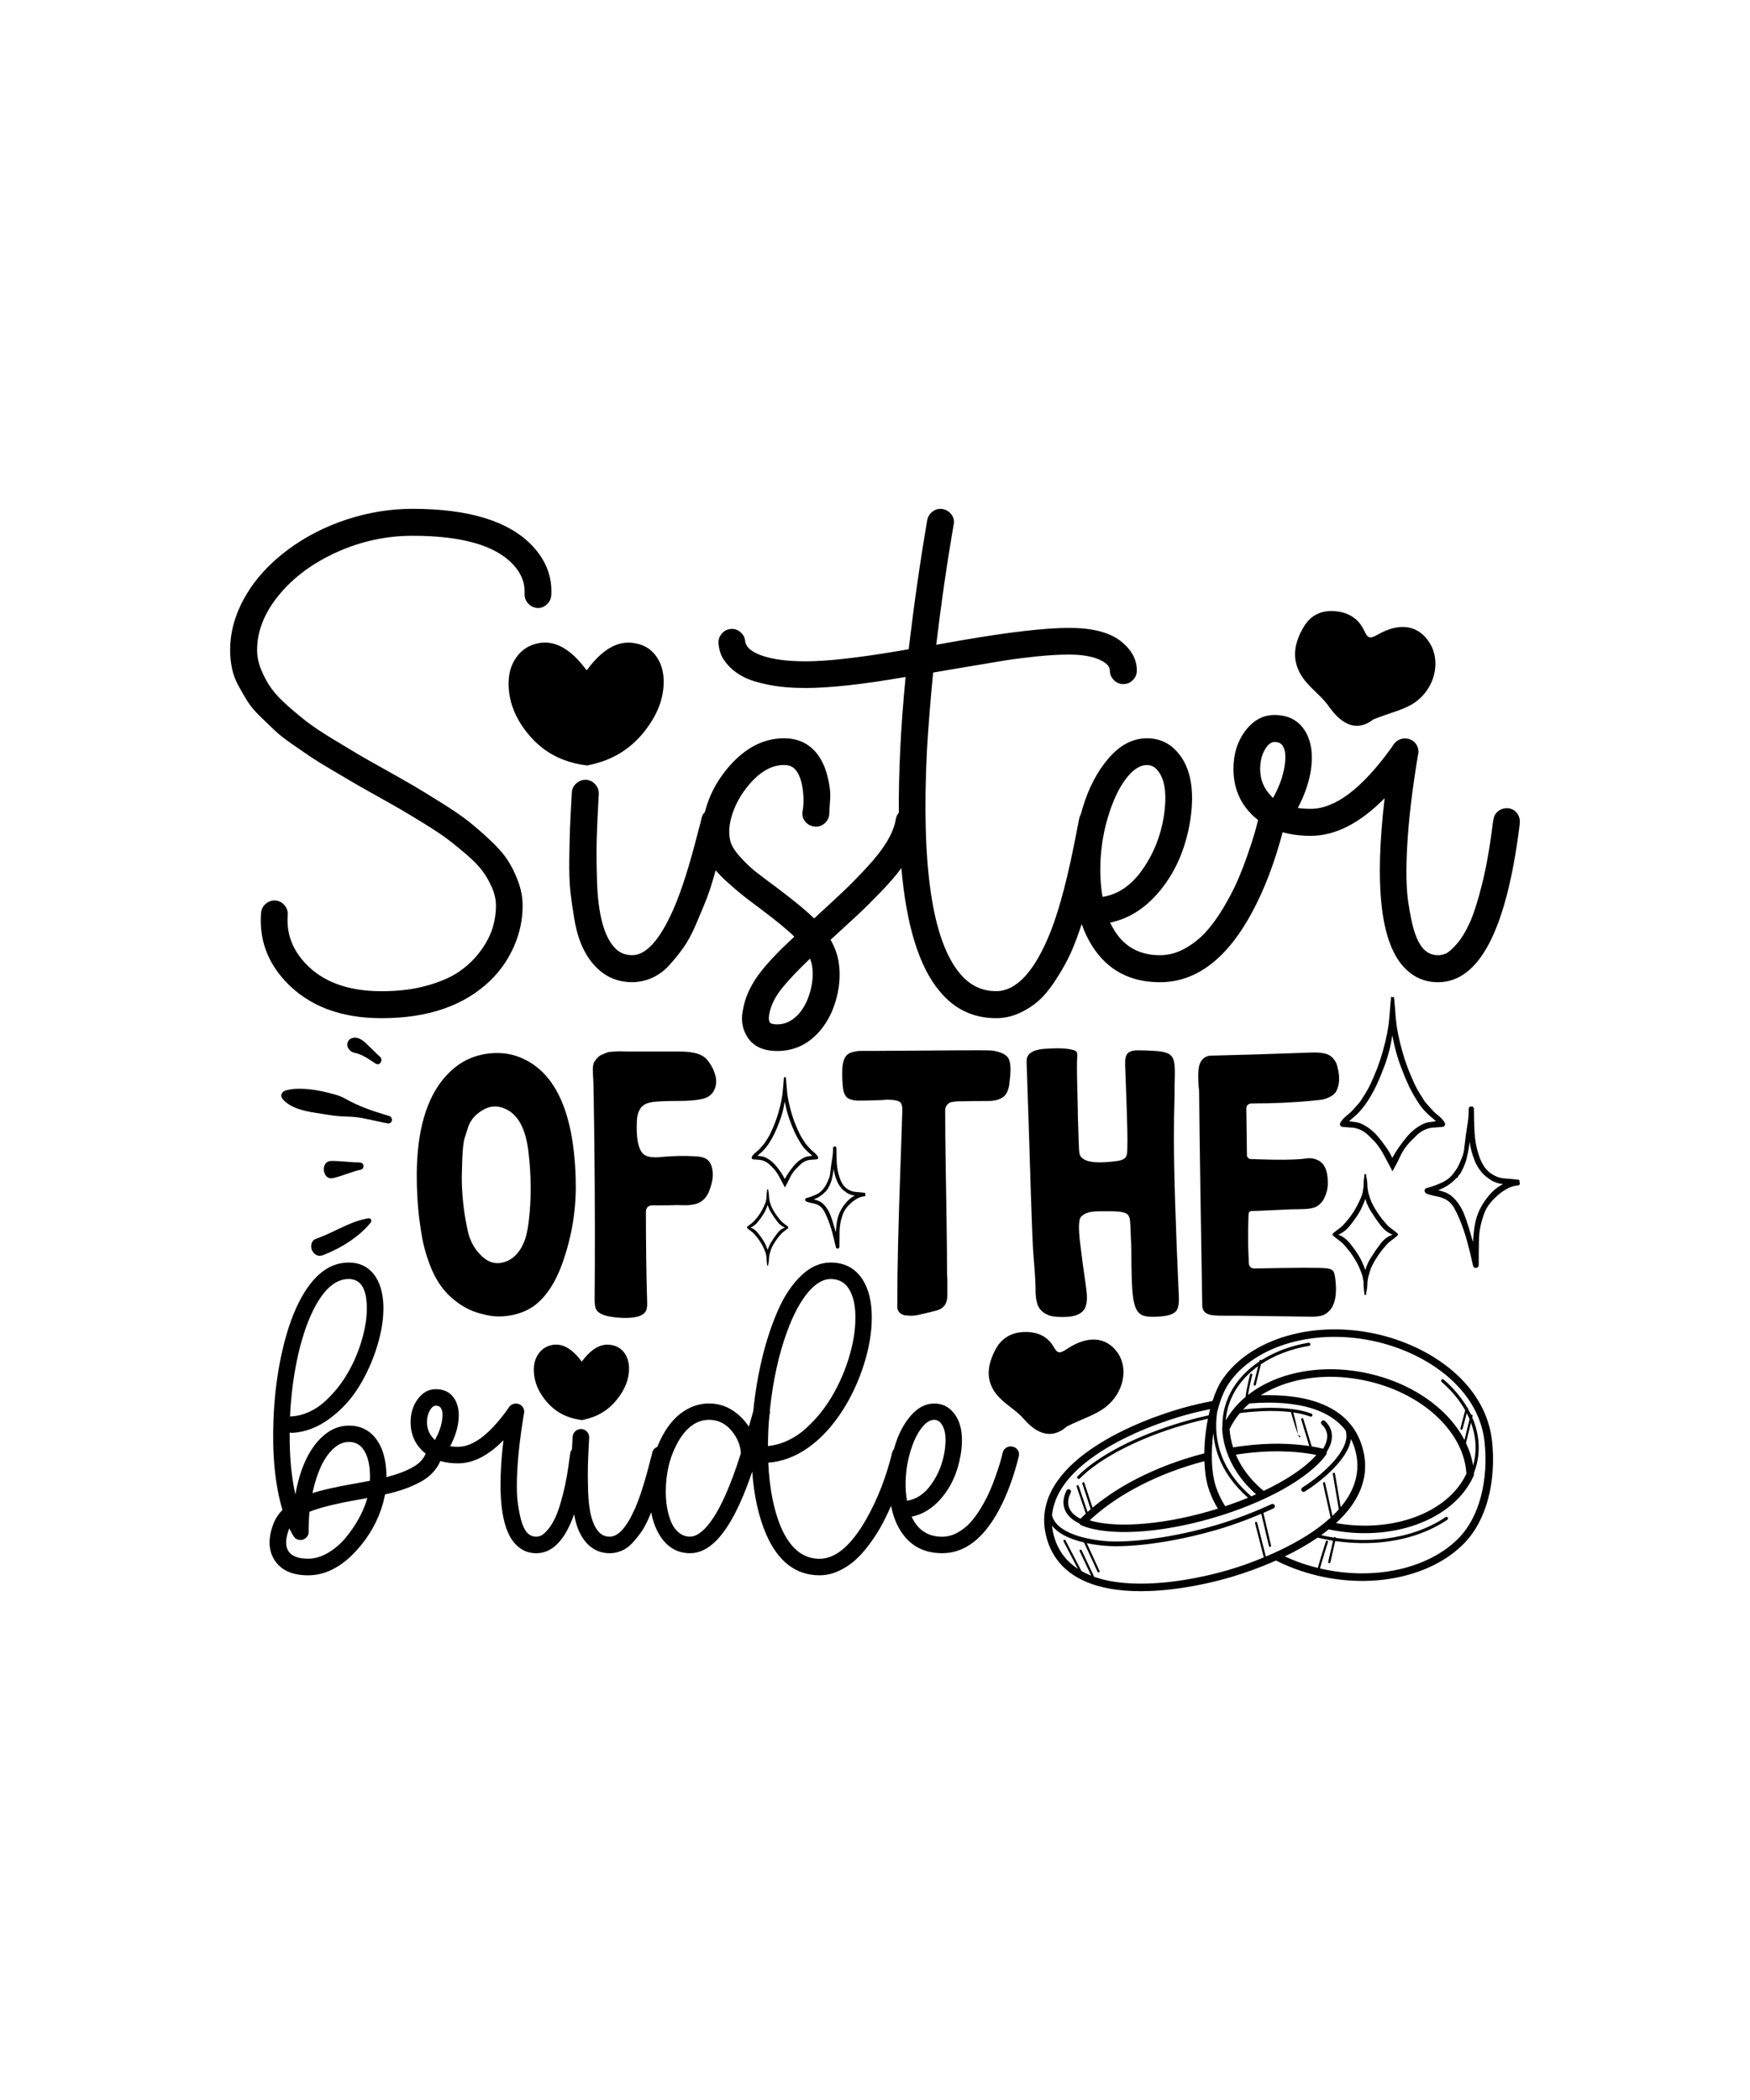
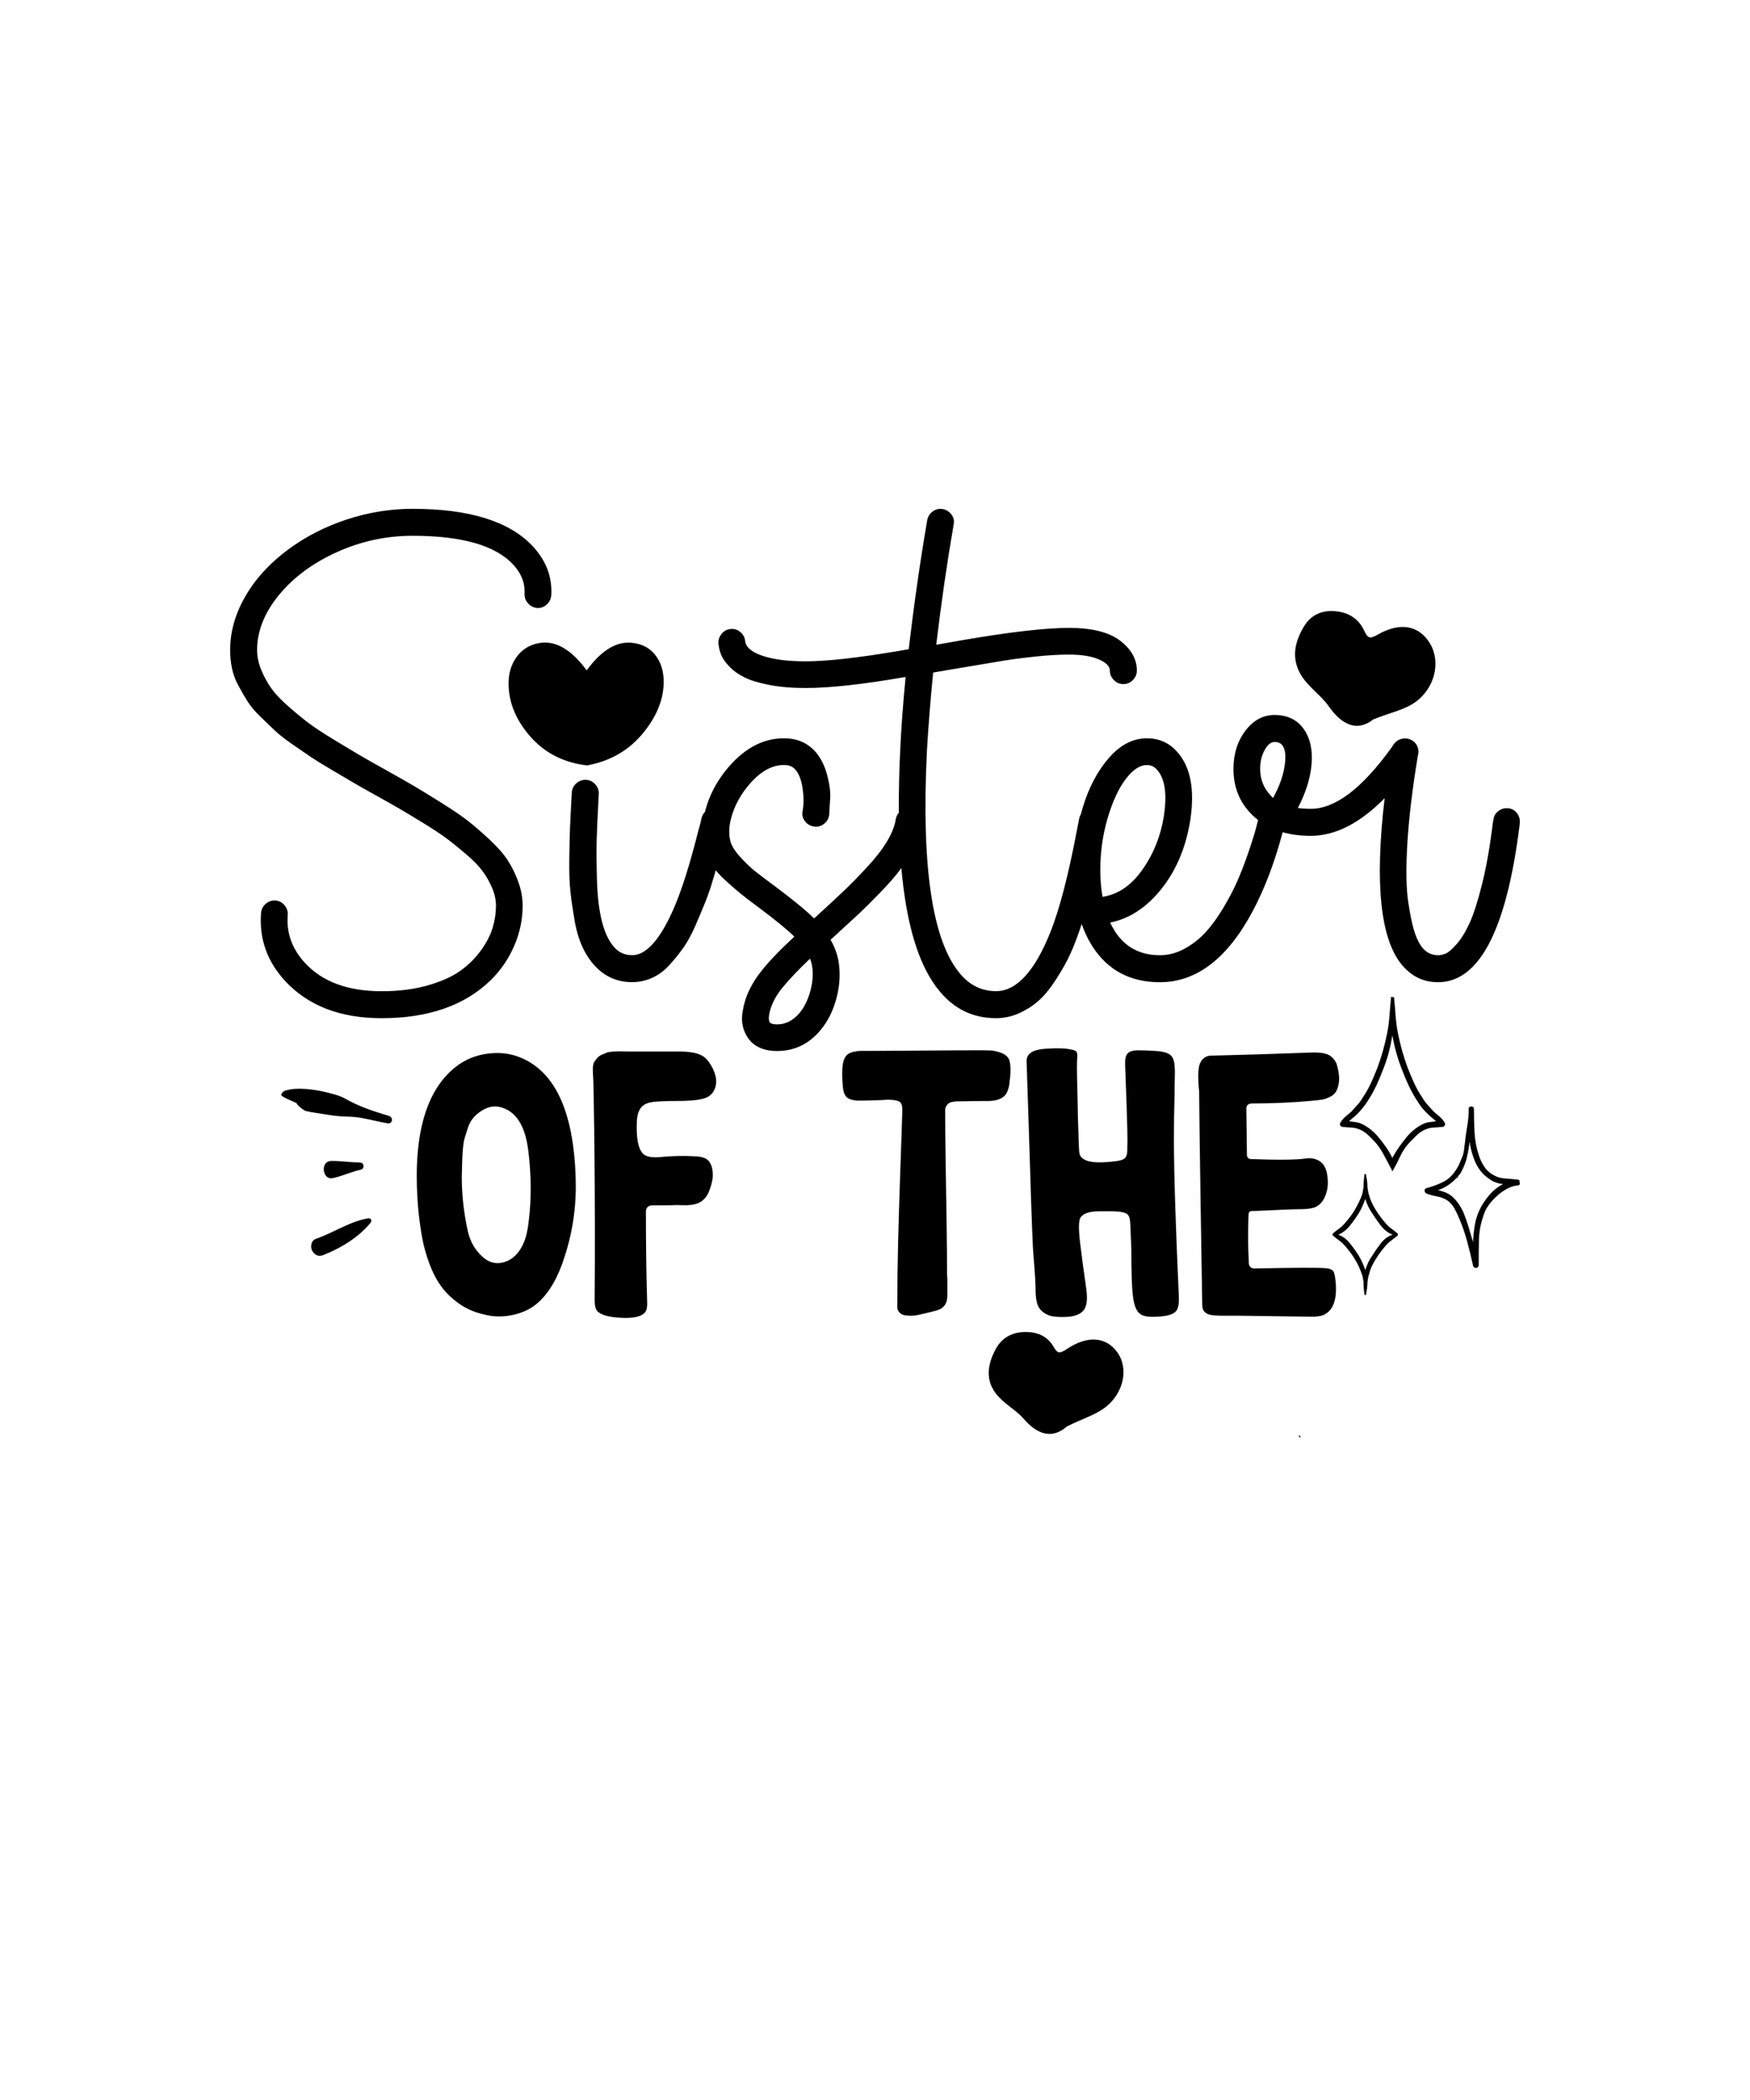
<svg xmlns="http://www.w3.org/2000/svg" version="1.1" id="Layer_1" x="0px" y="0px" viewBox="0 0 1080 1296" style="enable-background:new 0 0 1080 1296;" xml:space="preserve">
  <style type="text/css"> .st0{fill-rule:evenodd;clip-rule:evenodd;} </style>
  <g>
    <path d="M847.51,444c-9.52,7.42-18.85,4.18-27.51-8.14c-4.82-6.86-12.48-11.75-16.99-19.14c-6.21-10.19-4.12-20.27,1.56-29.84 c4.39-7.39,11.16-10.5,19.8-9.65c8.05,0.79,14.09,4.68,17.5,11.89c2.07,4.39,3.11,5.59,8.26,2.61c14.13-8.18,25.87-5.66,32.49,5.59 c6.83,11.6,2.54,27.76-9.27,36.05C866.45,438.22,858.27,439.64,847.51,444z" />
    <path d="M658.45,880.31c-8.7,7.65-17.79,5.62-26.71-4.71c-4.96-5.75-12.54-9.44-17.24-15.7c-6.47-8.63-5-17.98-0.07-27.21 c3.8-7.12,10.11-10.6,18.41-10.67c7.74-0.06,13.71,2.87,17.34,9.08c2.21,3.77,3.27,4.76,8.03,1.56 c13.07-8.79,24.42-7.65,31.34,1.92c7.13,9.85,3.89,24.92-6.97,33.58C676.24,873.23,668.5,875.32,658.45,880.31z" />
    <g>
-       <path class="st0" d="M920.8,889.33c-1.82-16.33-9.96-29.95-21.35-40.64c-13.3-12.47-31.05-20.94-48.31-25.03 c-19.84-4.71-39.52-4.14-56.37,0.64c-17.37,4.92-31.78,14.32-40.39,27.05c-2.4,3.54-4.43,8.11-6.09,13.25 c-3.12,0.6-6.09,1.23-8.87,1.88c-3.4,0.79-6.6,1.62-9.52,2.44c-1.18,0.33-2.36,0.68-3.53,1.03c-16.45,4.94-39.3,13.97-56.64,26.97 c-17.78,13.33-29.81,30.82-23.74,52.42l0.23,0.78c5.37,17.88,19.86,26.63,37.4,30.07c25.27,4.96,56.96-1.27,75.91-6.85l0.74-0.21 c7.87-2.35,17.44-5.72,27.21-10.08c3.89,1.98,7.97,3.76,12.23,5.32c4.33,1.59,8.83,2.94,13.46,4.04 c17.58,4.17,35.02,4.2,50.49,0.83c16.04-3.49,29.98-10.65,39.8-20.65c7.24-7.38,12.03-16.93,14.83-27.22 C921.47,913.63,922.09,900.88,920.8,889.33z M699.35,919.08c11.43-6.32,24.54-11.79,38.8-15.91c1.1-0.32,2.38-0.67,3.83-1.06 c0.45-0.12,0.88-0.23,1.31-0.34c0.21,6.08,0.97,11.66,2.35,16.12c0.82,2.67,1.87,5.32,3.11,7.93c0.85,1.79,1.82,3.52,2.84,5.23 c-1.64,0.51-3.28,1.02-4.96,1.5c-16.18,4.68-31.73,7.36-45.13,8.11c-11.71,0.66-21.72-0.15-29-2.37 C679.74,931.42,688.82,924.89,699.35,919.08z M756.12,929.57c-1.19-1.91-2.25-3.84-3.18-5.77c-1.14-2.38-2.09-4.81-2.86-7.29 c-2.49-8.05-2.81-20.23-1.31-32.19c0.41,4.94,1.44,9.75,3.16,14.39c3.46,9.32,9.6,17.95,18.27,25.63 C765.73,926.2,761.01,927.94,756.12,929.57z M758.93,968.66l-0.72,0.21c-18.47,5.44-49.31,11.52-73.7,6.74 c-3.22-0.63-6.32-1.47-9.26-2.51l-7.72-16.39c-0.16-0.34-0.56-0.48-0.9-0.32c-0.34,0.16-0.48,0.57-0.32,0.9l7.12,15.14 c-2.1-0.83-4.11-1.79-6.01-2.87l-9.85-18.93c-0.17-0.33-0.58-0.46-0.92-0.29c-0.33,0.18-0.46,0.58-0.29,0.92l8.81,16.93 c-6.73-4.41-11.88-10.69-14.49-19.4l-0.21-0.71c-0.62-2.21-1.01-4.37-1.22-6.48c1.65,2.06,3.84,3.83,6.39,5.32 c3.86,2.26,8.56,3.88,13.37,5.03l8.32,18.07c0.16,0.34,0.56,0.49,0.9,0.33c0.34-0.16,0.49-0.56,0.33-0.9l-7.88-17.12 c1.42,0.3,2.84,0.58,4.25,0.8c4.94,0.79,9.71,1.11,13.5,1.11c9.56,0,19.74-1.07,29.42-2.64c12.71-2.06,24.6-5,33.18-7.52 c5.08-1.49,11.14-3.5,17.63-5.95c3.16-1.19,6.43-2.51,9.74-3.91l4.7,19.91c0.08,0.37,0.45,0.6,0.82,0.51 c0.36-0.08,0.59-0.45,0.51-0.82l-4.75-20.14c2.08-0.9,4.17-1.81,6.25-2.78c0.73-0.34,1.05-1.2,0.71-1.93 c-0.34-0.73-1.2-1.05-1.93-0.71c-5.78,2.68-11.58,5.08-17.06,7.15c-6.42,2.42-12.4,4.41-17.42,5.88 c-8.48,2.49-20.25,5.39-32.82,7.43c-9.56,1.55-19.58,2.61-28.96,2.61c-3.65,0-8.25-0.31-13.04-1.08 c-6.44-1.03-13.18-2.87-18.29-5.85c-3.98-2.33-6.94-5.36-7.87-9.26c1.29-13.57,10.73-25.11,23.27-34.51 c16.8-12.6,39.1-21.39,55.18-26.22c1.23-0.37,2.38-0.71,3.45-1.01c2.82-0.79,5.95-1.6,9.32-2.39c2.05-0.48,4.18-0.93,6.34-1.37 c-0.32,1.25-0.62,2.53-0.91,3.83c-2.23,0.49-4.47,1-6.71,1.56c-2.78,0.7-5.62,1.46-8.52,2.3c-14.42,4.17-27.59,9.39-38.68,15.09 c-11.53,5.93-20.83,12.37-26.95,18.66c-0.37,0.38-0.37,1,0.02,1.37c0.38,0.37,1,0.37,1.37-0.02c5.98-6.15,15.1-12.46,26.44-18.29 c10.98-5.64,24.03-10.82,38.34-14.95c2.8-0.81,5.63-1.57,8.45-2.28c1.96-0.49,3.89-0.94,5.8-1.37c-0.49,2.47-0.9,4.99-1.24,7.52 c-0.61,4.65-0.95,9.35-1,13.88c-0.85,0.22-1.68,0.43-2.47,0.64c-1.12,0.3-2.43,0.67-3.92,1.1c-14.62,4.23-28.05,9.82-39.75,16.29 c-8.6,4.75-16.25,9.99-22.82,15.5l-5.02-15.27c-0.12-0.36-0.5-0.55-0.86-0.44c-0.35,0.12-0.55,0.5-0.44,0.86l5.19,15.78 c-0.66,0.57-1.29,1.15-1.93,1.73l-5.48-16.12c-0.12-0.35-0.51-0.54-0.86-0.43c-0.36,0.12-0.55,0.51-0.43,0.86l5.67,16.67 c-1.14,1.06-2.24,2.12-3.29,3.19c-1.69-0.86-3.12-1.82-4.27-2.89c-1.46-1.36-2.46-2.91-2.96-4.63c-0.37-1.28-0.45-2.63-0.26-4.03 c0.2-1.47,0.71-3.01,1.49-4.6c0.36-0.72,0.06-1.59-0.66-1.95c-0.72-0.35-1.59-0.06-1.95,0.66c-0.92,1.87-1.51,3.71-1.76,5.5 c-0.24,1.8-0.14,3.54,0.35,5.22c0.65,2.23,1.92,4.22,3.76,5.94c1.5,1.4,3.37,2.62,5.56,3.66c0.11,0.24,0.27,0.47,0.47,0.66 c0.25,0.24,0.54,0.42,0.84,0.53c8.06,3.37,20.06,4.7,34.3,3.9c13.72-0.77,29.63-3.51,46.17-8.29 c16.46-4.76,31.31-10.89,43.32-17.54c12.54-6.94,22.05-14.48,27.16-21.66c0.37-0.52,0.49-1.14,0.4-1.72 c1.27-2.03,2.21-4.02,2.73-5.97c0.66-2.47,0.69-4.86,0.03-7.12c-0.32-1.12-0.81-2.19-1.45-3.19c-0.64-1.01-1.43-1.94-2.36-2.8 c-0.59-0.55-1.51-0.51-2.06,0.07c-0.55,0.59-0.51,1.51,0.07,2.06c0.76,0.7,1.39,1.45,1.89,2.23c0.49,0.76,0.86,1.58,1.11,2.44 c0.5,1.73,0.47,3.6-0.06,5.56c-0.41,1.53-1.12,3.11-2.09,4.74c-2.28-0.55-4.64-1.02-7.07-1.42l-5.15-16.96 c-0.11-0.36-0.49-0.56-0.85-0.45c-0.36,0.11-0.56,0.49-0.45,0.85l4.96,16.32c-5.7-0.87-11.79-1.35-18.18-1.42 c-9.1-0.1-18.8,0.65-28.83,2.25c-1.17-3.69-1.92-7.46-2.18-11.28c1.67-3.56,3.83-6.86,6.38-9.91c8.77-1.09,16.91-1.49,24.08-1.18 c2.6,0.11,5.06,0.32,7.4,0.61c2.09,7.35,3.43,11.36,4.28,13.46c-0.23-2.08-0.91-6.32-2.82-13.27c3.98,0.58,7.53,1.43,10.52,2.55 c0.5,0.19,1.06-0.06,1.25-0.57c0.19-0.5-0.06-1.06-0.57-1.25c-5.25-1.98-12.05-3.14-19.98-3.48c-6.68-0.29-14.17,0.02-22.21,0.93 c1.23-1.3,2.54-2.55,3.93-3.74c15.55-1.22,31.56-0.32,44.03,5.09c6.12,2.66,11.39,6.43,15.34,11.6c0.99,3.06,0.46,6.41-1.08,9.79 c-2.03,4.46-5.74,8.99-9.91,13.07c-5.36,5.24-11.43,9.7-15.73,12.37c-0.68,0.42-0.89,1.32-0.47,2c0.42,0.68,1.32,0.89,2,0.47 c4.46-2.77,10.74-7.37,16.24-12.75c4.39-4.3,8.32-9.12,10.52-13.96c0.87-1.91,1.46-3.82,1.73-5.7c0.93,1.86,1.73,3.86,2.37,6 l0.04,0.15c4.04,13.71-0.23,25.7-8.77,35.89l-3.51-20.68c-0.06-0.37-0.41-0.62-0.78-0.56c-0.37,0.06-0.62,0.41-0.56,0.78 l3.7,21.79c-1.24,1.39-2.55,2.75-3.94,4.07l-4.49-20.3c-0.08-0.37-0.44-0.6-0.81-0.51c-0.37,0.08-0.6,0.44-0.52,0.81l4.67,21.09 c-2.22,2.03-4.59,3.98-7.08,5.84c-9.91,7.4-21.67,13.45-32.86,18.14l-5.34-20.9c-0.09-0.36-0.46-0.58-0.83-0.49 c-0.36,0.09-0.58,0.46-0.49,0.83l5.39,21.09C772.42,964.31,765.14,966.81,758.93,968.66z M765.15,902.74 c-0.91-1.64-1.73-3.31-2.45-5.01c9.47-1.47,18.6-2.14,27.15-2.05c8.08,0.09,15.66,0.85,22.54,2.25 c-5.06,5.79-13.13,11.81-23.38,17.48c-2.88,1.59-5.94,3.16-9.14,4.68C773.63,914.96,768.67,909.08,765.15,902.74z M907.79,877.97 c3.19,8.61,3.8,17.66,1.32,26.51c-0.75-4.73-2.25-9.4-4.4-13.91L907.79,877.97z M904.97,909.46 c-5.68,12.28-17.44,21.69-32.39,27.05c-14.01,5.03-30.8,6.49-48.06,3.48c13.65-12.55,21.73-28.21,16.19-47.01l-0.05-0.17 c-3.84-12.87-12.5-21-23.64-25.83c-11.31-4.91-25.15-6.34-39.01-5.88c4.21-2.65,8.85-4.89,13.85-6.65 c15.36-5.41,33.98-6.43,52.97-1.93c17.37,4.12,32.09,12.18,42.64,22.34C897.96,884.98,904.31,897.13,904.97,909.46z M913.78,924.15c-2.61,9.58-7.02,18.43-13.65,25.18c-9.18,9.35-22.31,16.05-37.47,19.35c-14.71,3.2-31.3,3.19-48.06-0.73 c1.43-5.23,4.95-16.27,4.96-16.31c0.11-0.36-0.09-0.74-0.45-0.85c-0.36-0.11-0.74,0.09-0.85,0.45c-0.01,0.04-3.52,11.02-4.98,16.4 c-4.17-1.02-8.18-2.24-12-3.64c-2.89-1.06-5.68-2.22-8.37-3.47c6.98-3.37,13.91-7.24,20.29-11.61c3.11,0.76,6.28,1.42,9.5,1.93 l-3,13.04c-0.08,0.37,0.15,0.73,0.51,0.81c0.37,0.08,0.73-0.14,0.81-0.51l3.02-13.16c10.4,1.54,21.22,1.77,31.78,0.39 c13.39-1.76,26.34-6.08,37.39-13.52c0.44-0.3,0.56-0.9,0.27-1.35c-0.3-0.45-0.9-0.57-1.34-0.27 c-10.78,7.26-23.45,11.48-36.56,13.2c-10.35,1.36-20.96,1.13-31.16-0.37c-0.05-0.25-0.24-0.47-0.51-0.53 c-0.31-0.07-0.61,0.09-0.75,0.36c-2.66-0.42-5.27-0.95-7.86-1.54c0.54-0.39,1.09-0.77,1.62-1.16c1.04-0.78,2.07-1.57,3.07-2.38 c19.34,4.06,38.38,2.68,54.14-2.98c16.3-5.85,29.12-16.27,35.27-29.96c0.16-0.34,0.25-0.71,0.24-1.11 c-0.01-0.24-0.04-0.49-0.05-0.73c0.12-0.31,0.26-0.61,0.37-0.93c0.36-0.98,0.68-1.96,0.96-2.95c2.67-9.36,2.03-18.93-1.35-28.01 c-0.3-0.81-0.66-1.62-1-2.43l0.21-0.88c0.09-0.36-0.14-0.73-0.5-0.82c-0.15-0.04-0.31-0.01-0.44,0.05 c-0.6-1.27-1.26-2.53-1.96-3.78c0.05-0.31-0.13-0.61-0.42-0.72c-3.62-6.18-8.49-12.01-14.48-17.21c-0.4-0.35-1.02-0.31-1.37,0.1 c-0.35,0.4-0.31,1.02,0.1,1.37c6.08,5.27,10.98,11.2,14.52,17.48l-2.94,11.2c-0.09,0.36,0.12,0.73,0.49,0.83 c0.36,0.09,0.73-0.12,0.83-0.49l2.57-9.79c0.64,1.23,1.22,2.47,1.75,3.72l-3.14,12.86c-3.2-6.11-7.6-11.92-13.07-17.18 c-11.13-10.72-26.6-19.22-44.79-23.53c-19.87-4.71-39.42-3.62-55.6,2.07c-7.53,2.65-14.33,6.31-20.11,10.85 c0.74-5.21,2.58-12.31,2.59-12.34c0.09-0.36-0.13-0.73-0.49-0.83c-0.37-0.09-0.73,0.13-0.83,0.49c-0.01,0.03-2.2,8.47-2.79,13.88 c-4.97,4.16-9.09,9.01-12.2,14.45c0.03-0.44,0.04-0.88,0.09-1.32c0.25-2.29,0.69-4.58,1.35-6.86c2.77-9.7,8.89-17.96,17.32-24.36 c0.39-0.29,0.81-0.56,1.2-0.85l-2.78,11.12c-0.09,0.36,0.13,0.73,0.5,0.83c0.36,0.09,0.73-0.13,0.82-0.5l3.16-12.65 c8.28-5.54,18.45-9.46,29.72-11.38c0.53-0.09,0.89-0.59,0.8-1.12c-0.09-0.53-0.59-0.89-1.12-0.8 c-10.92,1.86-20.83,5.57-29.09,10.79c-0.09-0.1-0.19-0.18-0.33-0.21c-0.36-0.09-0.73,0.13-0.83,0.49l-0.14,0.55 c-1.06,0.7-2.09,1.42-3.09,2.18c-8.77,6.65-15.13,15.25-18.02,25.37c-0.68,2.38-1.15,4.78-1.41,7.19 c-0.2,1.85-0.28,3.71-0.24,5.56c-0.14,0.32-0.22,0.69-0.19,1.07c0.45,8.06,2.8,15.97,6.89,23.32c3.47,6.24,8.21,12.07,14.11,17.23 c-0.98,0.43-1.99,0.86-3,1.28c-8.81-7.63-15-16.2-18.44-25.47c-3.09-8.32-3.97-17.22-2.63-26.47c1.74-6.98,4.14-13.21,7.11-17.62 c7.98-11.8,21.47-20.55,37.78-25.17c16.12-4.57,34.98-5.1,54.04-0.58c16.55,3.92,33.53,12.01,46.19,23.88 c10.64,9.98,18.23,22.64,19.91,37.76C917.39,900.85,916.81,912.98,913.78,924.15z" />
      <path class="st0" d="M802.5,886.59c0-0.38-0.3-0.68-0.68-0.68c-0.13,0-0.26,0.04-0.36,0.1c0.11,0.23,0.21,0.42,0.29,0.58 C802.5,887.91,802.5,886.59,802.5,886.59z" />
-       <path class="st0" d="M801.46,886.01c-0.13-0.28-0.28-0.62-0.44-1.03c0.12,1.1,0.12,1.6,0.12,1.6 C801.14,886.34,801.27,886.13,801.46,886.01z" />
    </g>
-     <path d="M337.58,865.32c-5.29-6.07-8-12.58-8.15-19.54c-0.07-4.12,0.94-7.61,3.04-10.49c2.09-2.87,4.92-4.63,8.47-5.27 c6.18-1.13,12.21,2.31,18.1,10.33c5.82-7.95,11.82-11.39,17.99-10.33c3.41,0.5,6.1,2.04,8.09,4.63c1.99,2.59,3.02,5.77,3.09,9.53 c0.14,6.67-2.38,13.22-7.56,19.65c-5.18,6.42-11.92,10.52-20.23,12.3h-0.21l-0.21,0.11h-0.21l-0.11,0.11h-0.11h-0.21h-0.32h-0.32 h-0.11c-0.07-0.07-0.14-0.11-0.21-0.11h-0.11h-0.21C349.7,875.03,342.87,871.39,337.58,865.32z M628.74,898.81 c-3.13,12.56-7.13,23.46-12.03,32.69c-9.58,18.03-21.33,27.05-35.24,27.05c-11.29,0-19.84-4.58-25.66-13.74 c-2.8-4.41-4.75-9.59-5.88-15.55c-0.18,0.42-0.37,0.84-0.56,1.28c-1.95,4.4-3.96,8.43-6.02,12.09c-2.06,3.66-4.51,7.37-7.35,11.13 c-2.84,3.76-5.75,6.94-8.73,9.53c-2.98,2.59-6.34,4.72-10.06,6.39c-3.73,1.67-7.54,2.5-11.45,2.5c-14.55,0-25.52-8.41-32.9-25.23 c-4.68-10.86-7.56-23.78-8.62-38.76c-2.63,7.67-5.15,14.13-7.56,19.38c-9.3,20.66-19.56,30.99-30.77,30.99 c-7.66,0-13.77-3.44-18.31-10.33c-2.73-4.14-4.63-9.12-5.72-14.92c-0.5,1.18-1.01,2.39-1.57,3.69c-1.46,3.37-3,6.21-4.63,8.52 c-1.63,2.31-3.42,4.53-5.38,6.66c-1.95,2.13-4.13,3.73-6.55,4.79c-2.41,1.07-4.9,1.6-7.45,1.6c-5.54,0-10.19-1.99-13.95-5.96 c-1.92-1.99-3.55-4.43-4.9-7.35c-1.35-2.91-2.36-6.34-3.04-10.27c-0.03-0.18-0.06-0.36-0.09-0.54 c-5.63,16.07-13.42,24.12-23.39,24.12c-5.39,0-9.9-2.13-13.52-6.39c-8.3-9.72-10.54-30.84-6.71-63.35 c-9.37,9.51-18.71,14.27-28,14.27c-4.01,0-7.64-0.48-10.92-1.44c-1.06,2.35-2.42,4.5-4.09,6.45c-2.2,2.56-4.93,4.7-8.2,6.44 c-3.26,1.74-6.6,3.21-10.01,4.42c-3.41,1.21-7.35,2.31-11.82,3.3c-0.14,0.64-0.57,2.45-1.28,5.43 c-2.98,10.65-8.38,20.3-16.18,28.96c-9.37,10.36-19.38,15.54-30.03,15.54c-9.58,0-16.4-2.98-20.44-8.94 c-4.19-6.18-4.47-13.91-0.85-23.21c1.21-3.05,3.02-5.79,5.43-8.2c-4.54-15.33-6.39-33.86-5.54-55.58 c0.57-15.12,2.4-29.39,5.49-42.8c3.09-13.42,7.08-24.45,11.98-33.11c7.95-14.13,17.6-21.19,28.96-21.19 c6.46,0,11.57,2.34,15.33,7.03c3.76,4.68,5.78,11.18,6.07,19.48c0.21,7.6-1.03,15.85-3.73,24.76c-2.7,8.91-6.42,17.27-11.18,25.08 c-4.76,7.81-10.79,14.43-18.1,19.86c-7.31,5.43-14.98,8.39-23,8.89c-0.78,0-1.38-0.07-1.81-0.21c-0.14,14.62,1.03,27.37,3.51,38.23 c2.77-15.47,7.95-27.01,15.54-34.61c5.25-5.25,11.07-7.88,17.46-7.88c7.03,0,12.6,2.7,16.72,8.09c4.33,5.68,6.49,13.59,6.49,23.74 c6.74-1.77,12.21-3.85,16.4-6.23c3.81-2.16,6.4-4.93,7.8-8.3c-0.83-0.65-1.62-1.34-2.37-2.09c-4.61-4.61-6.92-10.36-6.92-17.25 c0-5.68,1.51-10.5,4.53-14.48c3.02-3.97,6.69-5.96,11.02-5.96c5.61,0,9.65,2.34,12.14,7.03c1.77,3.41,2.38,7.61,1.81,12.62 s-2.27,10.2-5.11,15.6c1.49,0.21,3.12,0.32,4.9,0.32c9.23,0,19.38-7.67,30.45-23c0.21-0.28,0.42-0.6,0.64-0.96 c0.21-0.35,0.39-0.6,0.53-0.75c0.71-0.92,1.63-1.53,2.77-1.81c1.13-0.28,2.24-0.21,3.3,0.21c1.06,0.43,1.88,1.14,2.45,2.13 c0.57,1,0.78,2.06,0.64,3.19c-0.07,0.14-0.14,0.46-0.21,0.96c-0.07,0.5-0.14,0.92-0.21,1.28c-1.99,12.21-3.25,23-3.78,32.37 c-0.53,9.37-0.41,16.63,0.37,21.77c0.78,5.15,1.6,8.98,2.45,11.5c0.85,2.52,1.84,4.45,2.98,5.8c1.56,1.85,3.51,2.77,5.86,2.77 c0.92,0,1.9-0.21,2.93-0.64c1.03-0.43,2.41-1.63,4.15-3.62c1.74-1.99,3.37-4.65,4.9-7.99c1.53-3.34,3.11-8.29,4.74-14.85 c1.63-6.57,2.98-14.25,4.04-23.05l0.21-1.17c0.1-0.97,0.46-1.81,1.06-2.53c0.09-1.77,0.2-3.76,0.32-5.99l0.11-1.81 c0.07-1.35,0.64-2.5,1.7-3.46c1.06-0.96,2.3-1.4,3.73-1.33c1.35,0.07,2.5,0.64,3.46,1.7c0.96,1.06,1.4,2.31,1.33,3.73l-0.11,1.7 c-0.35,6.53-0.59,11.71-0.69,15.55c-0.11,3.83-0.07,8.93,0.11,15.28c0.18,6.35,0.83,11.7,1.97,16.03c1.13,4.33,2.77,7.6,4.9,9.8 c1.7,1.77,3.87,2.66,6.49,2.66c5.25,0,10.43-5.75,15.54-17.25c3.12-7.1,6.32-17.18,9.58-30.24c0.21-0.64,0.44-1.47,0.69-2.5 c0.25-1.03,0.41-1.72,0.48-2.08c0.35-1.35,1.15-2.36,2.4-3.03c0.23-0.12,0.46-0.22,0.68-0.31c1.1-2.79,2.38-5.47,3.84-8.05 c3.41-6.03,7.54-10.66,12.4-13.9c4.86-3.23,10.1-4.85,15.71-4.85c5.11,0,9.78,1.31,14,3.94c4.22,2.63,7.72,6.07,10.49,10.33 c0.28-0.64,0.46-1.21,0.53-1.7c0.35-1.06,0.76-2.47,1.23-4.21c0.46-1.74,0.8-2.96,1.01-3.67c1.13-11.36,2.98-22.32,5.54-32.9 c2.56-10.58,5.78-20.32,9.69-29.23c3.9-8.91,8.68-16.06,14.32-21.45c5.64-5.39,11.69-8.09,18.16-8.09c8.66,0,15.26,3.51,19.8,10.54 c3.76,5.89,5.64,13.7,5.64,23.43c0,9.09-1.63,18.78-4.9,29.07c-3.27,10.29-7.7,19.8-13.31,28.54 c-6.32,9.73-13.38,17.32-21.19,22.79c-7.81,5.47-15.97,8.52-24.49,9.16c0.78,16.18,3.44,29.57,7.99,40.14 c5.61,12.78,13.49,19.17,23.64,19.17c9.94,0,19.56-8.16,28.86-24.49c6.96-12.28,12.28-25.94,15.97-40.99 c0.18-0.85,0.56-1.56,1.1-2.17c0.16-0.59,0.32-1.18,0.49-1.77c2.27-7.59,5.57-13.9,9.9-18.9c4.33-5,9.16-7.51,14.48-7.51 c4.76,0,8.66,1.81,11.71,5.43c4.9,5.68,6.46,14.27,4.68,25.77c-1.77,10.93-5.82,20.05-12.14,27.37 c-5.25,6.11-11.32,9.87-18.21,11.29c0.36,0.78,0.96,1.88,1.81,3.3c3.9,6.03,9.58,9.05,17.04,9.05c3.26,0,6.4-0.83,9.42-2.5 c3.02-1.67,5.66-3.74,7.93-6.23c2.27-2.48,4.47-5.5,6.6-9.05c2.13-3.55,3.89-6.88,5.27-10.01c1.38-3.12,2.7-6.48,3.94-10.06 c1.24-3.58,2.15-6.35,2.72-8.31c0.57-1.95,1.06-3.85,1.49-5.7c0.28-1.35,1.03-2.4,2.23-3.14c1.21-0.74,2.52-0.94,3.94-0.59 c1.35,0.28,2.4,1.01,3.14,2.18C628.9,896.09,629.1,897.39,628.74,898.81z M178.98,874.21c0.21-0.07,0.53-0.11,0.96-0.11 c3.83-0.21,7.58-1.19,11.23-2.93c3.66-1.74,6.9-3.96,9.74-6.66c2.84-2.7,5.22-5.23,7.13-7.61c1.92-2.38,3.69-4.88,5.32-7.51 c4.19-6.74,7.45-14.06,9.8-21.94c2.34-7.88,3.41-15.05,3.19-21.51c-0.28-11.07-4.01-16.61-11.18-16.61 c-7.45,0-14.16,5.32-20.13,15.97c-4.4,7.81-8.02,17.8-10.86,29.97C181.36,847.47,179.62,860.44,178.98,874.21z M226.68,924.47 c-0.64,0.14-1.6,0.34-2.87,0.59c-1.28,0.25-2.24,0.41-2.87,0.48c-13.99,2.49-23.96,4.97-29.92,7.45 c-0.36,3.27-0.53,7.35-0.53,12.24v0.11v0.32c0,0.21-0.07,0.6-0.21,1.17c-0.07,0.07-0.11,0.18-0.11,0.32c0,0.14-0.04,0.25-0.11,0.32 c0,0.07-0.18,0.36-0.53,0.85l-0.21,0.21l-0.21,0.21c0,0.14-0.04,0.21-0.11,0.21c-0.07,0-0.11,0.04-0.11,0.11l-0.21,0.11l-0.11,0.11 l-0.21,0.21l-0.64,0.32c-0.07,0.07-0.18,0.11-0.32,0.11l-0.11,0.11c-0.07,0.07-0.14,0.11-0.21,0.11c-0.07,0-0.18,0.04-0.32,0.11 c-0.21,0.07-0.53,0.11-0.96,0.11h-0.32h-0.11h-0.32h-0.32c-0.14,0-0.42-0.07-0.85-0.21c-0.07-0.07-0.18-0.11-0.32-0.11 c-0.14,0-0.25-0.04-0.32-0.11c-0.29-0.14-0.64-0.36-1.07-0.64c-0.07,0-0.11-0.02-0.11-0.05c0-0.03,0-0.09,0-0.16 c-0.5-0.5-0.85-0.92-1.06-1.28c-0.85-1.42-1.67-2.94-2.45-4.58c-0.07,0-0.11,0.07-0.11,0.21c0,0.14-0.04,0.25-0.11,0.32 c-2.27,6.03-2.34,10.61-0.21,13.73c2.06,2.98,6.07,4.47,12.03,4.47c4.05,0,8.11-1.19,12.19-3.57c4.08-2.38,7.68-5.43,10.81-9.16 c3.12-3.73,5.85-7.7,8.2-11.92c2.34-4.22,4.08-8.36,5.22-12.4v-0.21L226.68,924.47z M223.92,894.02c-2.13-2.77-5-4.15-8.62-4.15 c-3.62,0-7.06,1.63-10.33,4.9c-5.47,5.47-9.51,14.37-12.14,26.73c5.75-1.92,14.52-3.9,26.3-5.96c4.11-0.71,7.17-1.28,9.16-1.7 C228.64,904.95,227.18,898.35,223.92,894.02z M272.15,869.1c-0.57-1.06-1.63-1.6-3.2-1.6c-1.35,0-2.59,1.01-3.73,3.04 c-1.14,2.02-1.7,4.42-1.7,7.19c0,3.98,1.35,7.35,4.05,10.12c0.07,0.07,0.16,0.18,0.27,0.32c0.11,0.14,0.21,0.25,0.32,0.32 c0.11,0.07,0.2,0.14,0.27,0.21c2.27-4.12,3.71-8.04,4.31-11.77C273.34,873.2,273.14,870.59,272.15,869.1z M457.21,896.89 c-0.21-4.97-2.17-9.65-5.86-14.05c-3.69-4.4-8.27-6.6-13.73-6.6c-7.6,0-13.99,4.54-19.17,13.63c-5.04,8.94-7.56,19.2-7.56,30.77 c0,3.41,0.27,6.67,0.8,9.8c0.53,3.13,1.37,6.05,2.5,8.79c1.13,2.73,2.71,4.93,4.74,6.6c2.02,1.67,4.35,2.5,6.97,2.5 c3.26,0,6.76-2.16,10.49-6.49c3.73-4.33,7.4-10.51,11.02-18.53C450.89,915.56,454.16,906.76,457.21,896.89z M473.93,892.42 c4.26-0.43,8.41-1.6,12.46-3.51c4.05-1.92,7.65-4.33,10.81-7.24c3.16-2.91,5.84-5.68,8.04-8.31c2.2-2.62,4.22-5.36,6.07-8.2 c5.11-7.88,9.16-16.49,12.14-25.82c2.98-9.33,4.47-18.08,4.47-26.25c0-7.6-1.38-13.56-4.15-17.89c-2.56-3.9-6.28-5.86-11.18-5.86 c-4.69,0-9.37,2.81-14.06,8.41c-4.68,5.61-8.91,13.52-12.67,23.74c-5.25,14.2-8.84,30.49-10.75,48.87 c0.14,0.85,0.11,1.63-0.11,2.34l-0.11,0.11v0.11C474.25,879.4,473.93,885.89,473.93,892.42z M574.81,915.95 c4.22-5.96,6.94-12.71,8.14-20.23c1.28-8.38,0.46-14.23-2.45-17.57c-1.06-1.28-2.38-1.92-3.94-1.92c-2.7,0-5.4,1.79-8.09,5.38 c-2.7,3.58-4.97,8.52-6.81,14.8c-1.85,6.28-2.77,12.87-2.77,19.75c0,3.41,0.28,6.74,0.85,10.01 C565.56,925.32,570.59,921.92,574.81,915.95z" />
    <path d="M319.85,544.18c1.79,4.92,2.69,9.86,2.69,14.83c0,8.44-1.73,16.68-5.2,24.71c-3.47,8.04-8.32,15.11-14.56,21.24 c-16.07,15.61-38.49,23.41-67.28,23.41c-25.43,0-45.26-7.63-59.47-22.89c-11.21-12.14-16.18-26.18-14.91-42.13 c0.23-2.31,1.21-4.19,2.95-5.64c1.74-1.44,3.7-2.11,5.9-1.99c2.31,0.23,4.19,1.21,5.63,2.95c1.45,1.73,2.11,3.7,1.99,5.9 c-0.93,11.1,2.6,20.98,10.58,29.65c10.75,11.67,26.53,17.51,47.34,17.51c10.63,0,20.17-1.21,28.61-3.64 c8.44-2.43,15.2-5.49,20.29-9.19c5.08-3.7,9.33-7.98,12.74-12.83c3.41-4.85,5.75-9.51,7.02-13.96c1.27-4.45,1.91-8.81,1.91-13.09 c0-3.7-0.81-7.43-2.43-11.18c-1.62-3.76-3.58-7.2-5.9-10.32c-2.31-3.12-5.67-6.56-10.06-10.32c-4.39-3.76-8.32-6.94-11.79-9.54 c-3.47-2.6-8.35-5.84-14.65-9.71c-6.3-3.87-11.3-6.88-15-9.02c-3.7-2.14-9.08-5.17-16.13-9.1c-6.01-3.35-10.38-5.84-13.09-7.46 c-2.72-1.62-6.88-4.07-12.49-7.37c-5.61-3.29-9.83-5.9-12.66-7.8c-2.83-1.91-6.62-4.51-11.36-7.8c-4.74-3.29-8.35-6.13-10.84-8.5 c-2.49-2.37-5.46-5.23-8.93-8.58c-3.47-3.35-6.13-6.5-7.97-9.45c-1.85-2.95-3.73-6.18-5.64-9.71c-1.91-3.52-3.24-7.11-3.99-10.75 c-0.75-3.64-1.13-7.37-1.13-11.18c0-11.21,3.09-22.22,9.28-33.03c6.18-10.81,14.94-20.43,26.27-28.87 c10.86-8.09,23-14.33,36.41-18.73c13.41-4.39,26.93-6.59,40.57-6.59c34.91,0,59.59,7.63,74.04,22.89 c8.44,9.02,12.31,19.19,11.62,30.52c-0.23,2.31-1.19,4.22-2.86,5.72c-1.68,1.5-3.61,2.2-5.81,2.08c-2.31-0.23-4.22-1.21-5.72-2.95 c-1.5-1.73-2.2-3.7-2.08-5.9c0.35-6.59-2.02-12.6-7.11-18.03c-10.98-11.79-31.67-17.69-62.08-17.69c-16.07,0-31.53,3.32-46.38,9.97 c-14.86,6.65-26.82,15.46-35.89,26.44c-9.08,10.98-13.61,22.37-13.61,34.16c0,4.05,0.87,8.15,2.6,12.31 c1.73,4.16,3.79,7.92,6.16,11.27c2.37,3.35,5.87,7.05,10.49,11.1c4.62,4.05,8.73,7.43,12.31,10.14c3.58,2.72,8.7,6.1,15.34,10.14 c6.65,4.05,11.88,7.2,15.69,9.45c3.82,2.25,9.48,5.46,16.99,9.62c7.86,4.39,13.84,7.8,17.95,10.23c4.1,2.43,9.65,5.84,16.65,10.23 c6.99,4.39,12.4,8.09,16.21,11.1c3.82,3.01,8.18,6.79,13.09,11.36c4.91,4.57,8.64,8.82,11.18,12.74 C315.89,534.85,318.06,539.27,319.85,544.18z M360.86,472.14h0.17c0.11,0,0.23,0.06,0.35,0.17h0.17h0.52h0.52h0.35h0.17l0.17-0.17 h0.35l0.35-0.17h0.35c13.52-2.89,24.5-9.56,32.94-20.03c8.44-10.46,12.54-21.12,12.31-31.99c-0.12-6.13-1.79-11.3-5.03-15.52 c-3.24-4.22-7.63-6.73-13.18-7.54c-10.06-1.73-19.83,3.87-29.3,16.82c-9.6-13.06-19.42-18.67-29.48-16.82 c-5.78,1.04-10.37,3.9-13.79,8.58c-3.41,4.68-5.05,10.38-4.94,17.08c0.23,11.33,4.65,21.93,13.26,31.82 c8.61,9.88,19.74,15.81,33.38,17.77H360.86z M937.91,508.03l-0.17,1.73c-8.09,64.27-24.85,96.41-50.28,96.41 c-8.79,0-16.13-3.47-22.02-10.4c-13.52-15.84-17.17-50.23-10.92-103.17c-15.26,15.49-30.46,23.23-45.6,23.23 c-6.35,0-12.12-0.75-17.34-2.22c-4.9,18.48-11.02,34.66-18.38,48.52c-15.61,29.36-34.74,44.04-57.39,44.04 c-18.38,0-32.31-7.46-41.79-22.37c-2.6-4.09-4.74-8.61-6.46-13.52c-0.56,1.66-1.15,3.38-1.78,5.19 c-2.25,6.48-4.51,11.94-6.76,16.39c-2.25,4.45-5.03,9.16-8.32,14.13c-3.29,4.97-6.67,8.96-10.14,11.96 c-3.47,3-7.43,5.49-11.88,7.46c-4.45,1.96-9.1,2.95-13.96,2.95c-14.1,0-25.72-5.55-34.85-16.65c-12.6-15-20.47-40.35-23.61-76.03 c-0.16,0.23-0.33,0.46-0.49,0.69c-2.89,3.99-7.11,8.84-12.66,14.57c-5.55,5.72-10,10.14-13.35,13.26 c-3.35,3.12-8.38,7.75-15.09,13.87c-0.23,0.23-0.58,0.55-1.04,0.95c-0.46,0.41-0.81,0.72-1.04,0.95c2.43,4.28,4.04,8.61,4.85,13 c1.27,7.28,0.9,14.85-1.13,22.71c-2.02,7.86-5.35,14.57-9.97,20.11c-7.17,8.55-16.07,12.83-26.7,12.83 c-9.6,0-16.13-3.58-19.59-10.75c-1.97-3.93-2.57-8.32-1.82-13.18c0.75-4.85,2.14-9.39,4.16-13.61c2.02-4.22,4.54-8.18,7.54-11.88 c4.51-5.78,11.27-12.83,20.29-21.15c-4.05-4.05-11.15-9.88-21.33-17.51c-5.43-4.04-9.36-7.05-11.79-9.02 c-2.43-1.96-5.58-4.71-9.45-8.24c-2.33-2.12-4.31-4.19-5.95-6.21c-0.38,1.34-0.8,2.77-1.24,4.3c-1.73,5.95-3.44,11.01-5.12,15.17 c-1.68,4.16-3.7,8.99-6.07,14.48c-2.37,5.49-4.88,10.12-7.54,13.87c-2.66,3.76-5.58,7.37-8.76,10.84 c-3.18,3.47-6.73,6.07-10.66,7.8c-3.93,1.73-7.98,2.6-12.14,2.6c-9.02,0-16.59-3.24-22.71-9.71c-3.12-3.24-5.78-7.22-7.98-11.96 c-2.2-4.74-3.84-10.32-4.94-16.73c-1.1-6.42-1.94-12.25-2.51-17.51c-0.58-5.26-0.81-12.02-0.69-20.29 c0.11-8.26,0.26-14.57,0.43-18.9c0.17-4.33,0.49-10.66,0.95-18.99l0.17-2.95c0.11-2.19,1.04-4.08,2.78-5.64 c1.73-1.56,3.75-2.28,6.07-2.17c2.19,0.12,4.08,1.04,5.63,2.77c1.56,1.73,2.28,3.76,2.17,6.07l-0.17,2.77 c-0.58,10.64-0.95,19.07-1.13,25.32c-0.17,6.24-0.12,14.54,0.17,24.88c0.29,10.35,1.36,19.05,3.21,26.1 c1.85,7.05,4.51,12.37,7.98,15.95c2.77,2.89,6.3,4.33,10.58,4.33c8.55,0,16.99-9.36,25.31-28.09 c5.09-11.56,10.29-27.97,15.61-49.24c0.35-1.04,0.72-2.4,1.13-4.08c0.4-1.67,0.66-2.8,0.78-3.38c0.37-1.41,1.05-2.59,2.02-3.55 c0.13-0.52,0.26-1.04,0.41-1.56c2.31-8.38,6.3-16.21,11.96-23.49c10.75-13.64,22.89-20.46,36.41-20.46c8.09,0,14.62,2.83,19.59,8.5 c3.24,3.81,5.61,8.58,7.11,14.3c1.5,5.72,2.11,10.58,1.82,14.57c-0.29,3.99-0.49,7.31-0.6,9.97c-0.35,2.31-1.45,4.16-3.29,5.55 c-1.85,1.39-3.88,1.91-6.07,1.56c-2.31-0.35-4.16-1.41-5.55-3.21c-1.39-1.79-1.91-3.79-1.56-5.98c0.81-4.16,0.84-8.87,0.09-14.13 c-0.75-5.26-2.23-9.16-4.42-11.7c-1.62-1.97-3.99-2.95-7.11-2.95c-8.09,0-15.84,4.74-23.23,14.22c-4.05,5.2-7,10.78-8.84,16.73 c-1.85,5.95-2.2,11.24-1.04,15.86c0.69,2.89,2.69,6.16,5.98,9.8s6.39,6.62,9.28,8.93c2.89,2.31,7.17,5.55,12.83,9.71 c11.1,8.32,18.96,14.8,23.58,19.42c0.11-0.11,0.32-0.29,0.61-0.52c0.29-0.23,0.49-0.4,0.61-0.52c7.05-6.47,12.66-11.67,16.82-15.61 c4.16-3.93,8.96-8.81,14.39-14.65c5.43-5.84,9.62-11.21,12.57-16.13c2.95-4.91,4.77-9.51,5.46-13.78c0.25-1.56,0.88-2.9,1.88-4.02 c-0.11-12.28,0.19-25.44,0.89-39.5c0.58-12.95,1.67-27.68,3.29-44.22c-0.12,0-0.35,0.03-0.69,0.09c-0.35,0.06-0.58,0.09-0.7,0.09 c-25.43,4.4-45.54,6.59-60.34,6.59c-8.44,0-15.92-0.63-22.45-1.91c-6.53-1.27-11.65-2.83-15.35-4.68c-3.7-1.85-6.79-4.07-9.28-6.67 c-2.48-2.6-4.16-5-5.03-7.2c-0.87-2.19-1.41-4.45-1.65-6.76c-0.23-2.19,0.38-4.22,1.82-6.07c1.45-1.85,3.32-2.89,5.63-3.12 c2.2-0.23,4.19,0.38,5.98,1.82c1.79,1.45,2.8,3.32,3.04,5.64c0.46,3.81,4.05,6.85,10.75,9.1c6.71,2.25,15.55,3.38,26.53,3.38 c13.18,0,32.37-2.14,57.57-6.42c2.77-0.46,4.79-0.81,6.07-1.04c3.24-27.51,7.05-54.1,11.45-79.76c0.46-2.19,1.59-3.96,3.38-5.29 c1.79-1.33,3.84-1.82,6.16-1.47c2.31,0.46,4.13,1.62,5.46,3.47c1.33,1.85,1.76,3.88,1.3,6.07c-4.05,23.35-7.63,48.09-10.75,74.21 c2.2-0.35,5.17-0.87,8.93-1.56c3.75-0.69,6.04-1.1,6.85-1.21c29.59-5.09,51.61-7.63,66.06-7.63c14.22,0,24.76,2.63,31.64,7.89 c6.88,5.26,10.32,11.42,10.32,18.47c0,2.2-0.81,4.13-2.43,5.81c-1.62,1.68-3.58,2.51-5.9,2.51c-2.31,0-4.28-0.84-5.89-2.51 c-1.62-1.67-2.43-3.61-2.43-5.81c0-2.66-2.28-4.97-6.85-6.94c-4.57-1.96-10.72-2.95-18.47-2.95c-6.13,0-12.98,0.41-20.55,1.21 c-7.57,0.81-13.7,1.59-18.38,2.34c-4.68,0.75-12.8,2.11-24.36,4.07c-1.5,0.23-4.59,0.75-9.28,1.56c-4.68,0.81-8.41,1.45-11.18,1.91 c-1.73,17.92-3.01,33.87-3.81,47.86c-3.58,71.67,3.24,117.68,20.46,138.02c6.01,7.17,13.41,10.75,22.19,10.75 c12.71,0,23.99-12.37,33.81-37.11c5.55-14.22,10.86-34.74,15.95-61.55c0.46-2.43,0.98-5.08,1.56-7.98c0.2-0.94,0.54-1.79,1-2.55 c0.34-1.29,0.69-2.58,1.08-3.86c3.7-12.37,9.07-22.63,16.13-30.78c7.05-8.15,14.91-12.22,23.58-12.22c7.74,0,14.1,2.95,19.07,8.84 c7.97,9.25,10.52,23.23,7.63,41.96c-2.89,17.8-9.48,32.66-19.77,44.56c-8.56,9.94-18.44,16.07-29.65,18.38 c0.58,1.27,1.56,3.06,2.95,5.38c6.36,9.83,15.6,14.74,27.74,14.74c5.32,0,10.43-1.36,15.34-4.07c4.91-2.72,9.22-6.1,12.92-10.14 c3.7-4.05,7.28-8.96,10.75-14.74c3.47-5.78,6.33-11.21,8.58-16.3c2.25-5.08,4.39-10.55,6.42-16.39c2.02-5.84,3.49-10.34,4.42-13.52 c0.82-2.83,1.54-5.58,2.18-8.27c-1.37-1.06-2.68-2.2-3.91-3.44c-7.51-7.51-11.27-16.88-11.27-28.09c0-9.25,2.46-17.11,7.37-23.58 c4.92-6.47,10.9-9.71,17.95-9.71c9.13,0,15.72,3.81,19.77,11.44c2.89,5.55,3.87,12.4,2.95,20.55c-0.93,8.15-3.7,16.62-8.32,25.4 c2.43,0.35,5.08,0.52,7.98,0.52c15.03,0,31.56-12.48,49.59-37.45c0.35-0.46,0.69-0.98,1.04-1.56c0.35-0.58,0.63-0.98,0.87-1.21 c1.15-1.5,2.66-2.48,4.51-2.95c1.85-0.46,3.64-0.35,5.38,0.35c1.73,0.69,3.06,1.85,3.99,3.47c0.92,1.62,1.27,3.35,1.04,5.2 c-0.12,0.23-0.23,0.75-0.35,1.56c-0.12,0.81-0.23,1.5-0.35,2.08c-3.24,19.88-5.29,37.45-6.16,52.71 c-0.87,15.26-0.67,27.08,0.61,35.46c1.27,8.38,2.6,14.62,3.99,18.73c1.39,4.11,3,7.26,4.86,9.45c2.54,3.01,5.72,4.51,9.54,4.51 c1.5,0,3.09-0.35,4.77-1.04c1.67-0.69,3.93-2.66,6.76-5.9c2.83-3.23,5.49-7.57,7.97-13c2.49-5.43,5.06-13.49,7.72-24.19 c2.66-10.69,4.85-23.21,6.59-37.54l0.35-1.91c0.23-2.19,1.24-3.99,3.04-5.38c1.79-1.39,3.84-1.96,6.16-1.73 c2.19,0.23,3.99,1.24,5.38,3.03C937.57,503.67,938.14,505.72,937.91,508.03z M501.13,595.94c-0.12-1.04-0.52-2.49-1.21-4.33 c-7.17,6.82-12.83,12.77-16.99,17.86c-3.47,4.28-5.87,8.47-7.2,12.57c-1.33,4.1-1.59,7.02-0.78,8.76c0.58,0.92,2.14,1.39,4.68,1.39 c5.2,0,9.82-2.37,13.87-7.11c3.01-3.7,5.23-8.3,6.68-13.79C501.62,605.79,501.94,600.68,501.13,595.94z M704.96,536.81 c6.88-9.71,11.3-20.69,13.27-32.94c2.08-13.64,0.75-23.17-3.99-28.61c-1.73-2.08-3.87-3.12-6.42-3.12c-4.39,0-8.79,2.92-13.18,8.76 c-4.39,5.84-8.09,13.87-11.1,24.1c-3.01,10.23-4.51,20.95-4.51,32.17c0,5.55,0.46,10.98,1.39,16.3 C689.9,552.07,698.08,546.52,704.96,536.81z M791.74,460.52c-0.93-1.73-2.66-2.6-5.2-2.6c-2.2,0-4.22,1.65-6.07,4.94 c-1.85,3.29-2.77,7.2-2.77,11.7c0,6.47,2.19,11.96,6.59,16.47c0.11,0.12,0.26,0.29,0.44,0.52c0.17,0.23,0.35,0.41,0.52,0.52 c0.17,0.12,0.32,0.23,0.43,0.35c3.7-6.7,6.04-13.09,7.02-19.16C793.68,467.19,793.36,462.95,791.74,460.52z" />
    <path d="M319.03,651.84c-4.48-1.54-9.27-2.17-14.39-1.92c-10.1,0.51-18.8,4.09-26.08,10.74c-17.39,15.86-24.17,44.82-20.33,86.88 c0.64,5.88,1.41,11.32,2.3,16.3c0.89,4.99,2.33,10.2,4.32,15.63c1.98,5.44,4.41,10.17,7.29,14.19c2.88,4.03,6.58,7.64,11.12,10.84 c4.54,3.2,9.69,5.44,15.44,6.71c5.63,1.53,11.57,1.63,17.84,0.29c6.26-1.34,11.51-3.93,15.73-7.77c6.9-6.26,12.34-15.79,16.3-28.58 c4.99-15.47,7.22-31.33,6.71-47.57C354.12,685.15,342.04,659.89,319.03,651.84z M326.32,753.49c-0.64,5.88-1.73,10.49-3.26,13.81 c-2.18,4.99-5.24,8.5-9.21,10.55c-5.88,2.81-11.19,2.11-15.92-2.11c-4.73-4.22-7.8-9.52-9.21-15.92c-2.05-9.21-3.26-18.54-3.64-28 c-0.13-3.07-0.13-6.2,0-9.4c0.13-3.32,0.19-5.5,0.19-6.52c0-1.02,0.13-3.16,0.38-6.42c0.26-3.26,0.64-5.69,1.15-7.29 c0.51-1.6,1.15-3.61,1.92-6.04c0.77-2.43,1.85-4.47,3.26-6.14c1.41-1.66,3-3.07,4.79-4.22c4.86-3.32,9.84-3.84,14.96-1.53 c7.93,3.45,12.72,12.27,14.38,26.47C327.91,725.81,327.97,740.06,326.32,753.49z M441.58,664.11c0.77,3.2,0.45,6.17-0.96,8.92 c-1.41,2.75-3.96,4.51-7.67,5.27c-3.45,0.77-8.38,1.15-14.77,1.15c-6.4,0-11.38,0.19-14.96,0.58c-2.82,0.38-4.86,1.09-6.14,2.11 c-2.43,1.79-3.77,4.99-4.03,9.59c-0.51,10.74,0.83,17.58,4.03,20.52c2.04,1.79,5.88,2.37,11.51,1.73 c6.78-0.64,13.49-0.77,20.14-0.38c3.84,0.13,6.52,0.9,8.05,2.3c1.41,1.28,2.33,3.1,2.78,5.47c0.45,2.37,0.48,4.6,0.09,6.71 c-0.38,2.11-0.96,4.19-1.72,6.23c-1.28,3.71-3.39,6.33-6.33,7.86c-1.28,0.64-2.78,1.09-4.51,1.34c-1.73,0.26-3.29,0.35-4.7,0.29 c-1.41-0.06-3.01-0.1-4.79-0.1c-2.05,0.13-7.16,0.19-15.34,0.19c-0.64,0-1.25,0.16-1.82,0.48c-0.58,0.32-1.02,0.77-1.34,1.34 c-0.32,0.58-0.48,1.18-0.48,1.82c0,20.33,0.25,39.06,0.77,56.2c0.13,2.81-0.26,4.79-1.15,5.95c-2.3,3.07-8.05,4.22-17.26,3.45 c-7.29-0.64-11.64-2.3-13.04-4.99c-0.64-1.28-0.96-3.32-0.96-6.14c0.26-29.28,0.19-62.07-0.19-98.39 c-0.13-8.69-0.26-17.32-0.38-25.89c-0.13-8.06-0.26-12.34-0.38-12.85c0-0.38-0.03-1.18-0.1-2.4c-0.07-1.21-0.09-2.11-0.09-2.68 c0-0.58,0.06-1.31,0.19-2.21c0.13-0.89,0.38-1.66,0.77-2.3c0.64-1.02,1.34-1.92,2.11-2.69c0.77-0.77,1.69-1.37,2.78-1.82 c1.09-0.45,2.01-0.83,2.78-1.15c0.77-0.32,1.92-0.51,3.45-0.58c1.53-0.06,2.62-0.13,3.26-0.19c0.64-0.06,1.79-0.06,3.45,0 c1.66,0.07,2.69,0.1,3.07,0.1h31.65c6.9,0,11.82,1.02,14.77,3.07c1.15,0.77,2.24,1.86,3.26,3.26 C439.4,657.97,440.81,660.92,441.58,664.11z M622.25,652.99c1.28,1.92,1.66,5.82,1.15,11.7c-0.26,2.18-0.45,3.81-0.58,4.89 c-0.13,1.09-0.48,2.37-1.05,3.84c-0.58,1.47-1.38,2.59-2.4,3.36c-2.18,1.79-5.37,2.69-9.59,2.69c-7.29,0-12.53,0.07-15.73,0.19 c-0.13,0-0.77,0-1.92,0c-1.15,0-1.95,0.03-2.4,0.1c-0.45,0.07-1.12,0.16-2.01,0.29c-0.9,0.13-1.6,0.38-2.11,0.77 c-0.51,0.38-0.96,0.83-1.34,1.34c-0.64,0.9-0.96,1.86-0.96,2.88c0,9.72,0.1,20.52,0.29,32.41c0.19,11.89,0.38,24.17,0.58,36.82 c0.19,12.66,0.29,23.46,0.29,32.41c0.13,1.02,0.19,2.27,0.19,3.74c0,1.47,0,2.94,0,4.41c0,1.47,0,2.72,0,3.74 c0.13,3.96-0.9,6.78-3.07,8.44c-1.02,0.9-2.69,1.6-4.99,2.11c-0.38,0.13-1.25,0.35-2.59,0.67c-1.34,0.32-2.53,0.61-3.55,0.86 c-1.02,0.26-2.3,0.55-3.84,0.86c-1.53,0.32-2.88,0.48-4.03,0.48c-1.15,0-2.33-0.06-3.55-0.19c-1.22-0.13-2.24-0.48-3.07-1.05 c-0.83-0.58-1.44-1.31-1.82-2.21c-0.38-0.77-0.51-2.04-0.38-3.84c0-11.76,0.16-24.26,0.48-37.5c0.32-13.23,0.77-27.91,1.34-44.02 c0.58-16.11,0.99-28.64,1.25-37.59c0.13-2.43-0.26-4.15-1.15-5.18c-1.02-1.15-3.77-1.73-8.25-1.73c-0.77,0.13-3.33,0.26-7.67,0.38 c-4.35,0.13-7.74,0.19-10.17,0.19c-3.45-0.13-5.88-0.89-7.29-2.3c-0.64-0.77-1.15-1.73-1.54-2.88c-0.26-0.77-0.45-1.79-0.57-3.07 c-0.38-3.58-0.51-7.16-0.38-10.74c0.13-5.37,1.54-8.76,4.22-10.17c0.77-0.38,1.54-0.67,2.3-0.86c0.77-0.19,1.54-0.35,2.3-0.48 c0.77-0.13,1.63-0.19,2.59-0.19s1.82,0,2.59,0c0.77,0,1.63,0,2.59,0c0.96,0,1.76,0,2.4,0c3.96,0,13.68-0.06,29.15-0.19 c15.47-0.13,27.43-0.19,35.86-0.19c3.2,0,5.66,0.03,7.38,0.1c1.73,0.07,3.74,0.48,6.04,1.25 C619.56,650.3,621.22,651.45,622.25,652.99z M727.54,800.67c0.13,3.84-0.38,6.59-1.53,8.25c-1.66,2.18-5.56,3.39-11.7,3.64 c-5.24,0.38-8.82-0.19-10.74-1.73c-2.3-1.66-3.77-5.37-4.41-11.12c-0.64-4.73-0.96-14.38-0.96-28.96c0-0.51-0.13-3.45-0.38-8.82 c-0.13-4.6-0.29-7.61-0.48-9.02c-0.19-1.41-0.67-2.56-1.44-3.45c-1.28-1.15-4.16-1.79-8.63-1.92c-3.58,0-6.65,0-9.21,0 c-2.56,0-4.79,0.29-6.71,0.86c-1.92,0.58-3.39,1.5-4.41,2.78c-1.28,1.79-1.41,7.03-0.38,15.73c0.38,2.81,0.77,5.82,1.15,9.02 c0.38,3.2,0.86,6.75,1.44,10.64c0.58,3.9,0.99,6.94,1.25,9.11c0.89,6.27,0.29,10.64-1.82,13.14c-2.11,2.49-5.92,3.81-11.41,3.93 c-3.71,0.13-6.78-0.13-9.21-0.77c-3.33-1.15-5.69-3-7.1-5.56c-0.9-1.66-1.47-4.35-1.73-8.06c0-2.94-0.1-6.07-0.29-9.4 c-0.19-3.32-0.45-6.9-0.77-10.74c-0.32-3.84-0.55-6.97-0.67-9.4c-0.26-5.37-0.64-15.41-1.15-30.11 c-0.9-29.15-1.79-56.96-2.69-83.43c0-0.13,0-0.26,0-0.38c0-1.28,0.26-2.36,0.77-3.26c1.41-2.56,5.05-4.03,10.93-4.41 c7.29-0.51,12.72-0.32,16.3,0.58c1.28,0.26,2.17,0.64,2.69,1.15c0.51,0.64,0.7,1.73,0.57,3.26c-0.26,2.3-0.26,8.44,0,18.41 c0.26,9.97,0.38,16.11,0.38,18.41c0.13,2.81,0.22,5.66,0.29,8.53c0.06,2.88,0.13,5.05,0.19,6.52c0.06,1.47,0.13,2.94,0.19,4.41 c0.06,1.47,0.16,2.56,0.29,3.26c0.13,0.7,0.38,1.34,0.77,1.92c0.38,0.58,0.89,1.05,1.53,1.44c3.2,2.43,10.29,2.88,21.29,1.34 c2.43-0.38,4.03-1.09,4.79-2.11c0.77-0.89,1.15-2.43,1.15-4.6c0.13-4.09,0.13-8.56,0-13.42c-0.13-4.86-0.26-9.11-0.38-12.76 c-0.13-3.64-0.29-8.15-0.48-13.52c-0.19-5.37-0.35-9.72-0.48-13.04c-0.13-3.32,0.38-5.62,1.54-6.9c1.15-1.28,3.32-1.92,6.52-1.92 c3.45,0,6.91,0.13,10.36,0.38c5.62,0.26,9.14,1.47,10.55,3.64c0.13,0.26,0.32,0.58,0.57,0.96c0.89,1.92,1.28,5.44,1.15,10.55 c-0.13,4.22-0.19,8.5-0.19,12.85c-0.26,8.57-0.38,17.14-0.38,25.7C724.47,723.12,725.49,755.92,727.54,800.67z M769.54,682.52 c-0.26,0.51-0.38,1.09-0.38,1.73l0.38,28.77c0,0.64,0.26,1.18,0.77,1.63c0.51,0.45,1.08,0.67,1.73,0.67 c16.75,0.64,28.07,0.51,33.95-0.38c2.43-0.38,4.67-0.13,6.71,0.77c3.2,1.28,5.24,3.96,6.14,8.06c0.51,2.43,0.7,4.96,0.58,7.58 c-0.13,2.62-0.8,5.21-2.01,7.77c-1.22,2.56-2.91,4.41-5.08,5.56c-1.66,0.9-4.35,1.41-8.06,1.53c-4.09,0-9.97,0.19-17.64,0.58 c-7.67,0.38-12.34,0.58-14,0.58c-1.28,0-1.98,0.7-2.11,2.11c-0.26,6.9-0.32,13.81-0.19,20.71c0.13,3.2,0.26,6.4,0.38,9.59 c0,0.51,0.16,1.02,0.48,1.53c0.32,0.51,0.7,0.9,1.15,1.15c0.45,0.26,0.99,0.38,1.63,0.38c24.42-0.51,39.06-0.58,43.92-0.19 c2.43,0.13,4.09,0.77,4.99,1.92c0.38,0.64,0.7,1.66,0.96,3.07c1.79,12.02-0.13,19.76-5.75,23.21c-1.92,1.28-5.12,1.86-9.59,1.73 l-42.96-0.58c-1.02,0-3.68,0-7.96,0c-4.28,0-6.94-0.06-7.96-0.19c-5.12-0.26-7.67-2.36-7.67-6.33 c-0.26-14.58-0.61-36.57-1.06-65.98c-0.45-29.41-0.74-51.53-0.86-66.36c-0.13-0.64-0.26-2.01-0.38-4.12 c-0.13-2.11-0.19-3.87-0.19-5.27c0-1.41,0.13-3,0.38-4.79c0.25-1.79,0.83-3.29,1.73-4.51c0.89-1.21,2.04-2.08,3.45-2.59 c0.77-0.26,1.6-0.38,2.49-0.38c16.75-0.38,37.52-1.02,62.33-1.92c5.11-0.13,8.76,0.51,10.93,1.92c1.54,1.02,2.81,2.49,3.84,4.41 c0.38,1.02,0.7,2.11,0.96,3.26c1.41,5.75,1.08,10.55-0.96,14.38c-0.77,1.41-2.08,2.56-3.93,3.45c-1.85,0.9-3.42,1.44-4.7,1.63 c-1.28,0.19-3.2,0.42-5.75,0.67c-11.89,1.15-24.55,1.73-37.98,1.73c-0.51,0-1.02,0.13-1.53,0.38 C770.18,681.63,769.79,682.01,769.54,682.52z" />
-     <path d="M461.14,757.94c-0.12-0.11-0.17-0.23-0.17-0.34c0-0.23,0.05-0.4,0.17-0.51c0.79-0.68,1.59-1.31,2.38-1.87 c0.79-0.57,1.53-1.25,2.21-2.05c1.71-1.93,3.01-3.69,3.92-5.28c1.14-1.93,2.04-3.8,2.72-5.62c0.23-0.57,0.37-1.11,0.43-1.62 s0.14-1.05,0.26-1.62c0-0.79,0.02-1.56,0.09-2.29c0.05-0.74,0.14-1.45,0.26-2.13v-0.34v-0.17c0.11-0.11,0.22-0.17,0.34-0.17 c0.22,0,0.34,0.06,0.34,0.17v0.17v0.34c0.34,1.36,0.51,2.84,0.51,4.43c0.11,0.58,0.19,1.11,0.26,1.62 c0.06,0.51,0.19,1.05,0.43,1.62c0.23,0.91,0.57,1.84,1.02,2.81c0.45,0.96,0.96,1.91,1.53,2.81c0.57,0.91,1.16,1.79,1.79,2.64 c0.62,0.85,1.33,1.73,2.13,2.64c0.68,0.8,1.42,1.48,2.21,2.05c0.79,0.57,1.59,1.19,2.39,1.87c0.11,0.11,0.17,0.28,0.17,0.51 l-0.17,0.34c-0.8,0.68-1.59,1.31-2.39,1.87c-0.79,0.57-1.53,1.25-2.21,2.04c-0.79,0.91-1.51,1.79-2.13,2.64 c-0.63,0.85-1.22,1.74-1.79,2.64s-1.08,1.84-1.53,2.81c-0.45,0.96-0.79,1.96-1.02,2.98c-0.23,0.57-0.37,1.08-0.43,1.53 c-0.06,0.45-0.15,0.96-0.26,1.53c0,1.59-0.17,3.06-0.51,4.44v0.34v0.17c0,0.11-0.12,0.17-0.34,0.17c-0.12,0-0.23-0.06-0.34-0.17 v-0.17v-0.34c-0.12-0.68-0.2-1.39-0.26-2.13c-0.06-0.74-0.09-1.51-0.09-2.3c-0.12-0.57-0.2-1.08-0.26-1.53s-0.2-0.96-0.43-1.53 c-0.34-1.02-0.74-2.02-1.19-2.98s-0.96-1.9-1.53-2.81c-0.91-1.59-2.21-3.36-3.92-5.29c-0.68-0.79-1.42-1.48-2.21-2.04 C462.73,759.24,461.93,758.62,461.14,757.94z M471.19,749.24c-0.91,1.48-2.04,3.06-3.41,4.77c-1.37,1.71-2.9,2.9-4.6,3.58 c1.7,0.57,3.24,1.7,4.6,3.41c1.36,1.7,2.5,3.3,3.41,4.77c1.02,1.71,1.88,3.58,2.56,5.63c0.68-2.16,1.59-4.03,2.72-5.63 c0.91-1.47,2.01-3.06,3.32-4.77c1.3-1.7,2.87-2.84,4.68-3.41c-1.82-0.68-3.38-1.87-4.68-3.58c-1.31-1.7-2.42-3.29-3.32-4.77 c-1.14-1.59-2.04-3.46-2.72-5.62C473.07,745.67,472.21,747.54,471.19,749.24z M472.04,716.71c-1.25-0.57-2.41-0.88-3.49-0.94 c-1.08-0.06-2.25-0.14-3.49-0.26c-0.45,0-0.79-0.17-1.02-0.51c-0.23-0.34-0.23-0.74,0-1.19c0.57-0.91,1.22-1.67,1.96-2.29 c0.74-0.62,1.5-1.28,2.3-1.96c0.79-0.91,1.59-1.79,2.38-2.64s1.48-1.78,2.04-2.81c1.25-1.82,2.33-3.72,3.24-5.71 c0.91-1.99,1.76-4.01,2.55-6.05c0.79-2.16,1.5-4.35,2.13-6.56c0.62-2.22,1.16-4.46,1.62-6.73c0.45-2.28,0.77-4.61,0.94-6.99 s0.37-4.71,0.6-6.99c0-0.45,0.17-0.51,0.51-0.17c0.45-0.22,0.68-0.17,0.68,0.17c0.23,2.28,0.43,4.61,0.6,6.99 c0.17,2.38,0.48,4.71,0.94,6.99c0.45,2.27,0.99,4.51,1.62,6.73c0.62,2.21,1.33,4.4,2.13,6.56c0.79,2.04,1.65,4.06,2.56,6.05 c0.91,1.99,1.99,3.89,3.24,5.71c0.57,1.02,1.25,1.95,2.04,2.81s1.59,1.74,2.39,2.64c0.79,0.68,1.56,1.34,2.3,1.96 c0.74,0.62,1.39,1.39,1.96,2.29c0.22,0.45,0.22,0.85,0,1.19c-0.23,0.34-0.57,0.51-1.03,0.51c-1.25,0.12-2.41,0.2-3.49,0.26 c-1.08,0.06-2.25,0.37-3.49,0.94c-1.14,0.57-2.13,1.27-2.98,2.12c-0.85,0.85-1.74,1.74-2.64,2.64c-1.59,1.7-2.84,3.55-3.75,5.54 c-0.91,1.99-1.93,3.95-3.07,5.88c-0.23-0.68-0.45-1.19-0.68-1.53c-0.91-1.7-1.82-3.41-2.72-5.12c-0.91-1.7-1.99-3.29-3.24-4.77 c-0.91-0.91-1.79-1.79-2.64-2.64C474.18,717.98,473.18,717.27,472.04,716.71z M470.68,710.4c-0.57,0.57-1.11,1.05-1.62,1.45 c-0.51,0.4-1.05,0.88-1.62,1.44c0.91,0.11,1.79,0.23,2.64,0.34c0.85,0.11,1.73,0.41,2.64,0.85c2.27,1.14,4.32,2.79,6.13,4.95 c1.03,1.25,2.02,2.55,2.98,3.92c0.96,1.36,1.79,2.78,2.47,4.26c0.79-1.48,1.67-2.89,2.64-4.26c0.96-1.36,1.96-2.67,2.98-3.92 c1.82-2.16,3.86-3.8,6.13-4.95c0.91-0.45,1.79-0.74,2.64-0.85c0.85-0.11,1.73-0.23,2.64-0.34c-0.57-0.57-1.11-1.05-1.62-1.44 s-1.05-0.88-1.62-1.45c-1.59-1.48-2.95-3.18-4.09-5.11c-1.25-1.93-2.36-3.92-3.32-5.97c-0.96-2.04-1.84-4.14-2.64-6.3 c-1.59-3.98-2.84-8.41-3.75-13.29c-0.68,4.65-1.87,9.09-3.58,13.29c-0.8,2.16-1.68,4.26-2.64,6.3c-0.96,2.04-2.07,4.04-3.32,5.97 C473.52,707.22,472.16,708.92,470.68,710.4z M524.86,742.77c-1.25,1.14-2.3,2.33-3.15,3.58c-0.85,1.25-1.5,2.67-1.96,4.26 c-1.02,2.96-1.56,6.02-1.62,9.2c-0.06,3.18-0.09,6.36-0.09,9.54c0,0.68-0.32,1.08-0.94,1.19c-0.63,0.11-1.05-0.17-1.28-0.85 c-0.68-3.18-1.45-6.33-2.3-9.46c-0.85-3.12-1.91-6.15-3.15-9.11c-0.57-1.36-1.22-2.69-1.96-4.01c-0.74-1.3-1.73-2.35-2.98-3.15 c-1.25-0.68-2.53-1.14-3.84-1.36c-1.31-0.23-2.59-0.57-3.84-1.02c-0.57-0.23-0.85-0.62-0.85-1.2c0-0.57,0.28-0.91,0.85-1.02 c2.16-0.57,4.23-1.33,6.22-2.29c1.99-0.96,3.61-2.42,4.86-4.35c0.68-0.91,1.25-1.91,1.7-2.98c0.45-1.08,0.91-2.19,1.37-3.32v-0.17 c0.23-0.68,0.36-1.36,0.43-2.04c0.06-0.68,0.14-1.36,0.26-2.04c0.23-2.27,0.54-4.54,0.94-6.82c0.4-2.27,0.6-4.54,0.6-6.81 c0-0.68,0.34-1.02,1.02-1.02s1.02,0.34,1.02,1.02c0,3.06,0.09,6.16,0.26,9.28c0.17,3.13,0.77,6.16,1.79,9.11 c0.45,1.36,1.08,2.68,1.87,3.92c0.79,1.25,1.82,2.27,3.06,3.06c1.59,1.02,3.24,1.59,4.94,1.7c1.71,0.11,3.52,0.28,5.45,0.51 c0.45,0.11,0.57,0.4,0.34,0.85c0.23,0.23,0.28,0.51,0.17,0.85c-0.11,0.34-0.34,0.51-0.68,0.51c-1.59,0.11-3.15,0.62-4.69,1.53 C527.16,740.79,525.88,741.75,524.86,742.77z M515.83,760.49c0.11-2.27,0.34-4.46,0.68-6.56c0.34-2.1,0.96-4.12,1.88-6.05 c0.91-1.93,2.16-3.84,3.75-5.71s3.41-3.32,5.45-4.35c-2.16-0.23-3.98-0.91-5.45-2.04c-1.36-0.91-2.5-1.96-3.41-3.15 c-0.91-1.19-1.65-2.46-2.22-3.84c-1.02-2.49-1.7-5.05-2.04-7.66c0,0.34-0.03,0.66-0.09,0.93c-0.06,0.29-0.09,0.54-0.09,0.77 c-0.11,0.34-0.17,0.79-0.17,1.36c-0.11,0.11-0.17,0.28-0.17,0.51c0,0.45-0.11,1.02-0.34,1.7c-0.11,0.58-0.23,1.11-0.34,1.62 c-0.11,0.51-0.28,1.05-0.51,1.62c-0.45,1.25-0.91,2.27-1.36,3.06c-0.23,0.57-0.51,1.02-0.86,1.36c-0.34,0.34-0.62,0.79-0.85,1.36 h-0.34c-1.93,2.16-4.32,3.75-7.16,4.77c0.91,0.24,1.76,0.49,2.56,0.77c0.79,0.28,1.59,0.71,2.38,1.28c1.14,0.91,2.1,1.93,2.89,3.06 c0.79,1.14,1.48,2.33,2.05,3.58c0.79,1.93,1.48,3.87,2.04,5.8S515.26,758.56,515.83,760.49z" />
    <path d="M822.63,762.54c-0.19-0.18-0.27-0.36-0.27-0.54c0-0.36,0.08-0.63,0.27-0.81c1.25-1.08,2.51-2.06,3.77-2.96 s2.42-1.97,3.5-3.24c2.7-3.05,4.75-5.83,6.2-8.34c1.79-3.05,3.23-6.01,4.31-8.88c0.36-0.9,0.58-1.76,0.67-2.56 c0.09-0.81,0.22-1.65,0.41-2.56c0-1.26,0.04-2.46,0.13-3.63c0.08-1.17,0.22-2.29,0.4-3.37v-0.54v-0.27 c0.17-0.18,0.35-0.27,0.54-0.27c0.35,0,0.54,0.09,0.54,0.27v0.27v0.54c0.54,2.15,0.81,4.48,0.81,7c0.17,0.91,0.31,1.76,0.4,2.56 c0.09,0.81,0.31,1.67,0.67,2.56c0.36,1.44,0.9,2.91,1.61,4.43c0.72,1.52,1.52,3.01,2.42,4.45s1.84,2.83,2.83,4.18 c0.98,1.35,2.11,2.73,3.36,4.16c1.08,1.27,2.24,2.34,3.5,3.24s2.51,1.88,3.77,2.96c0.17,0.18,0.27,0.45,0.27,0.81l-0.27,0.54 c-1.26,1.08-2.52,2.06-3.77,2.96s-2.42,1.97-3.5,3.23c-1.26,1.44-2.38,2.83-3.36,4.18c-0.99,1.35-1.93,2.74-2.83,4.18 c-0.9,1.44-1.7,2.91-2.42,4.43c-0.72,1.52-1.26,3.1-1.61,4.72c-0.37,0.9-0.58,1.7-0.67,2.42c-0.1,0.72-0.23,1.52-0.4,2.42 c0,2.51-0.27,4.84-0.81,7.01v0.54v0.27c0,0.17-0.19,0.27-0.54,0.27c-0.19,0-0.37-0.1-0.54-0.27v-0.27v-0.54 c-0.19-1.08-0.32-2.2-0.4-3.37c-0.1-1.17-0.13-2.38-0.13-3.64c-0.19-0.9-0.32-1.7-0.41-2.42c-0.09-0.72-0.31-1.52-0.67-2.42 c-0.54-1.61-1.17-3.19-1.88-4.72c-0.72-1.52-1.52-3-2.42-4.43c-1.44-2.51-3.5-5.3-6.2-8.35c-1.08-1.26-2.24-2.33-3.5-3.23 S823.88,763.61,822.63,762.54z M838.52,748.8c-1.44,2.33-3.23,4.84-5.38,7.53c-2.16,2.7-4.58,4.59-7.27,5.66 c2.69,0.9,5.11,2.69,7.27,5.38c2.15,2.69,3.95,5.22,5.38,7.53c1.61,2.7,2.97,5.66,4.04,8.89c1.08-3.41,2.51-6.37,4.31-8.89 c1.44-2.32,3.18-4.84,5.25-7.53c2.06-2.69,4.53-4.48,7.4-5.38c-2.87-1.08-5.34-2.96-7.4-5.66c-2.07-2.69-3.82-5.2-5.25-7.53 c-1.79-2.51-3.23-5.47-4.31-8.88C841.48,743.15,840.13,746.11,838.52,748.8z M839.86,697.38c-1.97-0.9-3.81-1.4-5.52-1.49 c-1.71-0.09-3.55-0.22-5.52-0.41c-0.72,0-1.26-0.27-1.61-0.81c-0.36-0.54-0.36-1.17,0-1.88c0.9-1.44,1.93-2.64,3.09-3.63 c1.17-0.99,2.38-2.02,3.64-3.1c1.25-1.44,2.51-2.83,3.77-4.18c1.26-1.35,2.33-2.82,3.23-4.43c1.97-2.87,3.68-5.88,5.12-9.02 c1.44-3.14,2.78-6.33,4.04-9.56c1.26-3.41,2.38-6.87,3.37-10.37c0.98-3.51,1.84-7.05,2.56-10.64c0.72-3.6,1.21-7.28,1.48-11.05 c0.27-3.77,0.58-7.44,0.94-11.05c0-0.7,0.27-0.81,0.81-0.27c0.72-0.35,1.08-0.27,1.08,0.27c0.36,3.6,0.67,7.28,0.95,11.05 c0.27,3.77,0.76,7.44,1.48,11.05c0.71,3.59,1.57,7.12,2.56,10.64c0.99,3.5,2.11,6.96,3.36,10.37c1.26,3.23,2.6,6.42,4.04,9.56 c1.44,3.14,3.14,6.15,5.11,9.02c0.9,1.61,1.97,3.09,3.23,4.43c1.26,1.35,2.52,2.74,3.77,4.18c1.26,1.08,2.47,2.11,3.63,3.1 c1.17,0.99,2.2,2.19,3.1,3.63c0.35,0.72,0.35,1.35,0,1.88c-0.37,0.54-0.9,0.81-1.62,0.81c-1.97,0.19-3.81,0.32-5.52,0.41 c-1.71,0.09-3.55,0.59-5.52,1.49c-1.79,0.9-3.36,2.01-4.71,3.36c-1.35,1.35-2.74,2.74-4.18,4.18c-2.51,2.69-4.48,5.61-5.92,8.75 c-1.44,3.14-3.06,6.24-4.85,9.29c-0.36-1.08-0.72-1.88-1.08-2.42c-1.44-2.69-2.87-5.39-4.31-8.09c-1.44-2.69-3.15-5.2-5.12-7.53 c-1.44-1.44-2.83-2.83-4.17-4.18C843.23,699.39,841.66,698.28,839.86,697.38z M837.71,687.41c-0.9,0.9-1.75,1.67-2.56,2.29 s-1.67,1.38-2.56,2.28c1.44,0.18,2.83,0.36,4.17,0.54c1.35,0.18,2.74,0.64,4.17,1.35c3.59,1.81,6.82,4.41,9.69,7.82 c1.62,1.97,3.19,4.04,4.72,6.19s2.83,4.4,3.9,6.73c1.26-2.33,2.65-4.57,4.18-6.73c1.52-2.15,3.09-4.22,4.71-6.19 c2.87-3.41,6.1-6.01,9.69-7.82c1.44-0.7,2.83-1.17,4.18-1.35c1.35-0.18,2.73-0.36,4.17-0.54c-0.9-0.9-1.75-1.65-2.56-2.28 c-0.81-0.63-1.67-1.4-2.56-2.29c-2.51-2.33-4.66-5.02-6.46-8.07c-1.98-3.05-3.73-6.2-5.25-9.43s-2.92-6.55-4.17-9.96 c-2.52-6.29-4.49-13.29-5.93-21c-1.08,7.36-2.96,14.36-5.65,21c-1.26,3.41-2.65,6.73-4.18,9.96c-1.52,3.23-3.27,6.38-5.25,9.43 C842.19,682.39,840.04,685.08,837.71,687.41z M923.34,738.58c-1.98,1.79-3.64,3.68-4.98,5.65c-1.35,1.97-2.38,4.22-3.09,6.73 c-1.61,4.68-2.47,9.52-2.56,14.54c-0.1,5.02-0.13,10.06-0.13,15.08c0,1.08-0.5,1.7-1.48,1.88c-0.99,0.18-1.67-0.27-2.02-1.35 c-1.08-5.02-2.29-10.01-3.63-14.95c-1.35-4.93-3.01-9.73-4.98-14.4c-0.9-2.15-1.93-4.25-3.09-6.33c-1.17-2.05-2.74-3.72-4.71-4.97 c-1.98-1.08-4-1.79-6.06-2.15s-4.09-0.9-6.06-1.61c-0.9-0.36-1.35-0.99-1.35-1.9c0-0.9,0.45-1.44,1.35-1.61 c3.41-0.9,6.69-2.1,9.83-3.63c3.14-1.52,5.7-3.82,7.68-6.87c1.08-1.44,1.97-3.01,2.69-4.72s1.44-3.46,2.16-5.25v-0.27 c0.36-1.08,0.58-2.15,0.67-3.23c0.09-1.08,0.22-2.15,0.4-3.23c0.36-3.59,0.85-7.18,1.48-10.78c0.63-3.59,0.94-7.18,0.94-10.76 c0-1.08,0.54-1.61,1.61-1.61s1.61,0.54,1.61,1.61c0,4.84,0.13,9.74,0.4,14.67c0.27,4.95,1.22,9.74,2.83,14.4 c0.71,2.15,1.7,4.23,2.96,6.2c1.26,1.97,2.87,3.59,4.84,4.84c2.52,1.61,5.12,2.51,7.81,2.69c2.7,0.18,5.56,0.45,8.62,0.81 c0.72,0.18,0.9,0.63,0.54,1.35c0.36,0.36,0.45,0.81,0.27,1.35c-0.18,0.54-0.54,0.81-1.08,0.81c-2.52,0.18-4.98,0.99-7.41,2.42 C926.97,735.44,924.95,736.96,923.34,738.58z M909.06,766.57c0.18-3.59,0.54-7.05,1.08-10.37c0.54-3.32,1.52-6.51,2.97-9.56 c1.44-3.05,3.41-6.06,5.92-9.02c2.51-2.96,5.39-5.25,8.62-6.87c-3.41-0.36-6.29-1.44-8.62-3.23c-2.15-1.44-3.95-3.1-5.38-4.98 c-1.44-1.88-2.61-3.9-3.5-6.06c-1.61-3.93-2.69-7.98-3.23-12.11c0,0.54-0.04,1.04-0.13,1.47c-0.09,0.46-0.13,0.86-0.13,1.22 c-0.18,0.54-0.27,1.26-0.27,2.15c-0.18,0.18-0.27,0.45-0.27,0.81c0,0.72-0.18,1.61-0.54,2.69c-0.18,0.91-0.37,1.76-0.54,2.56 c-0.18,0.81-0.45,1.67-0.81,2.56c-0.72,1.97-1.44,3.59-2.15,4.84c-0.37,0.9-0.81,1.61-1.35,2.15c-0.54,0.54-0.99,1.26-1.35,2.15 h-0.54c-3.05,3.41-6.82,5.92-11.31,7.53c1.44,0.37,2.78,0.77,4.04,1.22c1.25,0.45,2.51,1.13,3.77,2.02 c1.79,1.44,3.32,3.05,4.57,4.84c1.26,1.79,2.33,3.68,3.24,5.65c1.25,3.05,2.33,6.11,3.23,9.16 C907.27,760.48,908.17,763.52,909.06,766.57z" />
    <g>
-       <path d="M173.53,675.53c0.08-0.08,0.2-0.15,0.23-0.25c0.45-1.45,1.55-2.03,2.92-2.4c3.65-0.99,7.37-1.11,11.11-0.89 c6.65,0.39,13.11,1.8,19.48,3.66c2.13,0.62,4.18,1.46,6.1,2.55c8.07,4.59,16.79,7.54,25.64,10.16c0.44,0.13,0.88,0.25,1.3,0.41 c0.84,0.34,1.36,0.96,1.52,1.86c0.29,1.66-0.84,2.89-2.51,2.64c-1.35-0.2-2.69-0.5-4.03-0.78c-3.65-0.77-7.29-1.55-10.94-2.33 c-3.21-0.69-6.48-0.96-9.75-1.04c-4.12-0.1-8.2-0.43-12.26-1.15c-4.61-0.81-9.27-1.28-13.83-2.37c-3.12-0.74-6.16-1.71-8.98-3.27 c-1.47-0.81-2.84-1.77-4.06-2.94c-0.5-0.48-0.98-0.96-1.28-1.6c-0.1-0.21-0.21-0.41-0.48-0.43 C173.64,676.74,173.58,676.13,173.53,675.53z" />
+       <path d="M173.53,675.53c0.08-0.08,0.2-0.15,0.23-0.25c0.45-1.45,1.55-2.03,2.92-2.4c3.65-0.99,7.37-1.11,11.11-0.89 c6.65,0.39,13.11,1.8,19.48,3.66c2.13,0.62,4.18,1.46,6.1,2.55c8.07,4.59,16.79,7.54,25.64,10.16c0.44,0.13,0.88,0.25,1.3,0.41 c0.84,0.34,1.36,0.96,1.52,1.86c0.29,1.66-0.84,2.89-2.51,2.64c-1.35-0.2-2.69-0.5-4.03-0.78c-3.65-0.77-7.29-1.55-10.94-2.33 c-3.21-0.69-6.48-0.96-9.75-1.04c-4.12-0.1-8.2-0.43-12.26-1.15c-4.61-0.81-9.27-1.28-13.83-2.37c-1.47-0.81-2.84-1.77-4.06-2.94c-0.5-0.48-0.98-0.96-1.28-1.6c-0.1-0.21-0.21-0.41-0.48-0.43 C173.64,676.74,173.58,676.13,173.53,675.53z" />
      <path d="M226.78,751.94c0.15-0.01,0.38-0.03,0.61-0.06c0.62-0.09,1.13,0.08,1.48,0.63c0.36,0.57,0.4,1.16,0.05,1.73 c-0.28,0.45-0.63,0.86-0.98,1.26c-3.18,3.74-6.86,6.92-10.87,9.73c-5.42,3.8-11.26,6.82-17.4,9.27c-2.05,0.82-3.99,0.72-5.63-0.85 c-1.73-1.64-2.38-3.69-1.8-6.04c0.38-1.51,1.37-2.6,2.81-3.1c6.35-2.21,12.26-5.41,18.37-8.14c3.83-1.72,7.73-3.24,11.85-4.11 C225.73,752.15,226.22,752.05,226.78,751.94z" />
      <path d="M199.84,722.24c-0.1-0.65-0.02-1.37,0.13-2.08c0.53-2.37,2.15-3.68,4.67-3.69c2.78-0.02,5.55,0.2,8.31,0.42 c2.88,0.23,5.76,0.5,8.65,0.49c0.15,0,0.3,0,0.46,0.02c1.31,0.13,2.14,0.86,2.27,2c0.14,1.19-0.51,2.22-1.83,2.51 c-4.77,1.05-9.26,2.98-13.92,4.36c-0.95,0.28-1.91,0.52-2.87,0.75c-2.34,0.57-4.23-0.34-5.26-2.51 C200.12,723.8,199.91,723.08,199.84,722.24z" />
-       <path d="M218.48,640.41c1.46-0.16,2.79,0.26,4.05,0.94c1.38,0.75,2.57,1.76,3.69,2.85c2.18,2.12,4.35,4.25,6.54,6.37 c0.57,0.56,1.19,1.07,1.76,1.62c0.95,0.91,1.13,2.19,0.51,3.33c-0.7,1.28-1.93,1.65-3.17,0.89c-1.26-0.77-2.49-1.62-3.72-2.44 c-2.87-1.9-5.88-3.49-9.29-4.23c-1.41-0.3-2.64-0.98-3.51-2.18c-1.03-1.43-1.35-2.98-0.63-4.63 C215.41,641.32,216.77,640.59,218.48,640.41z" />
    </g>
  </g>
</svg>